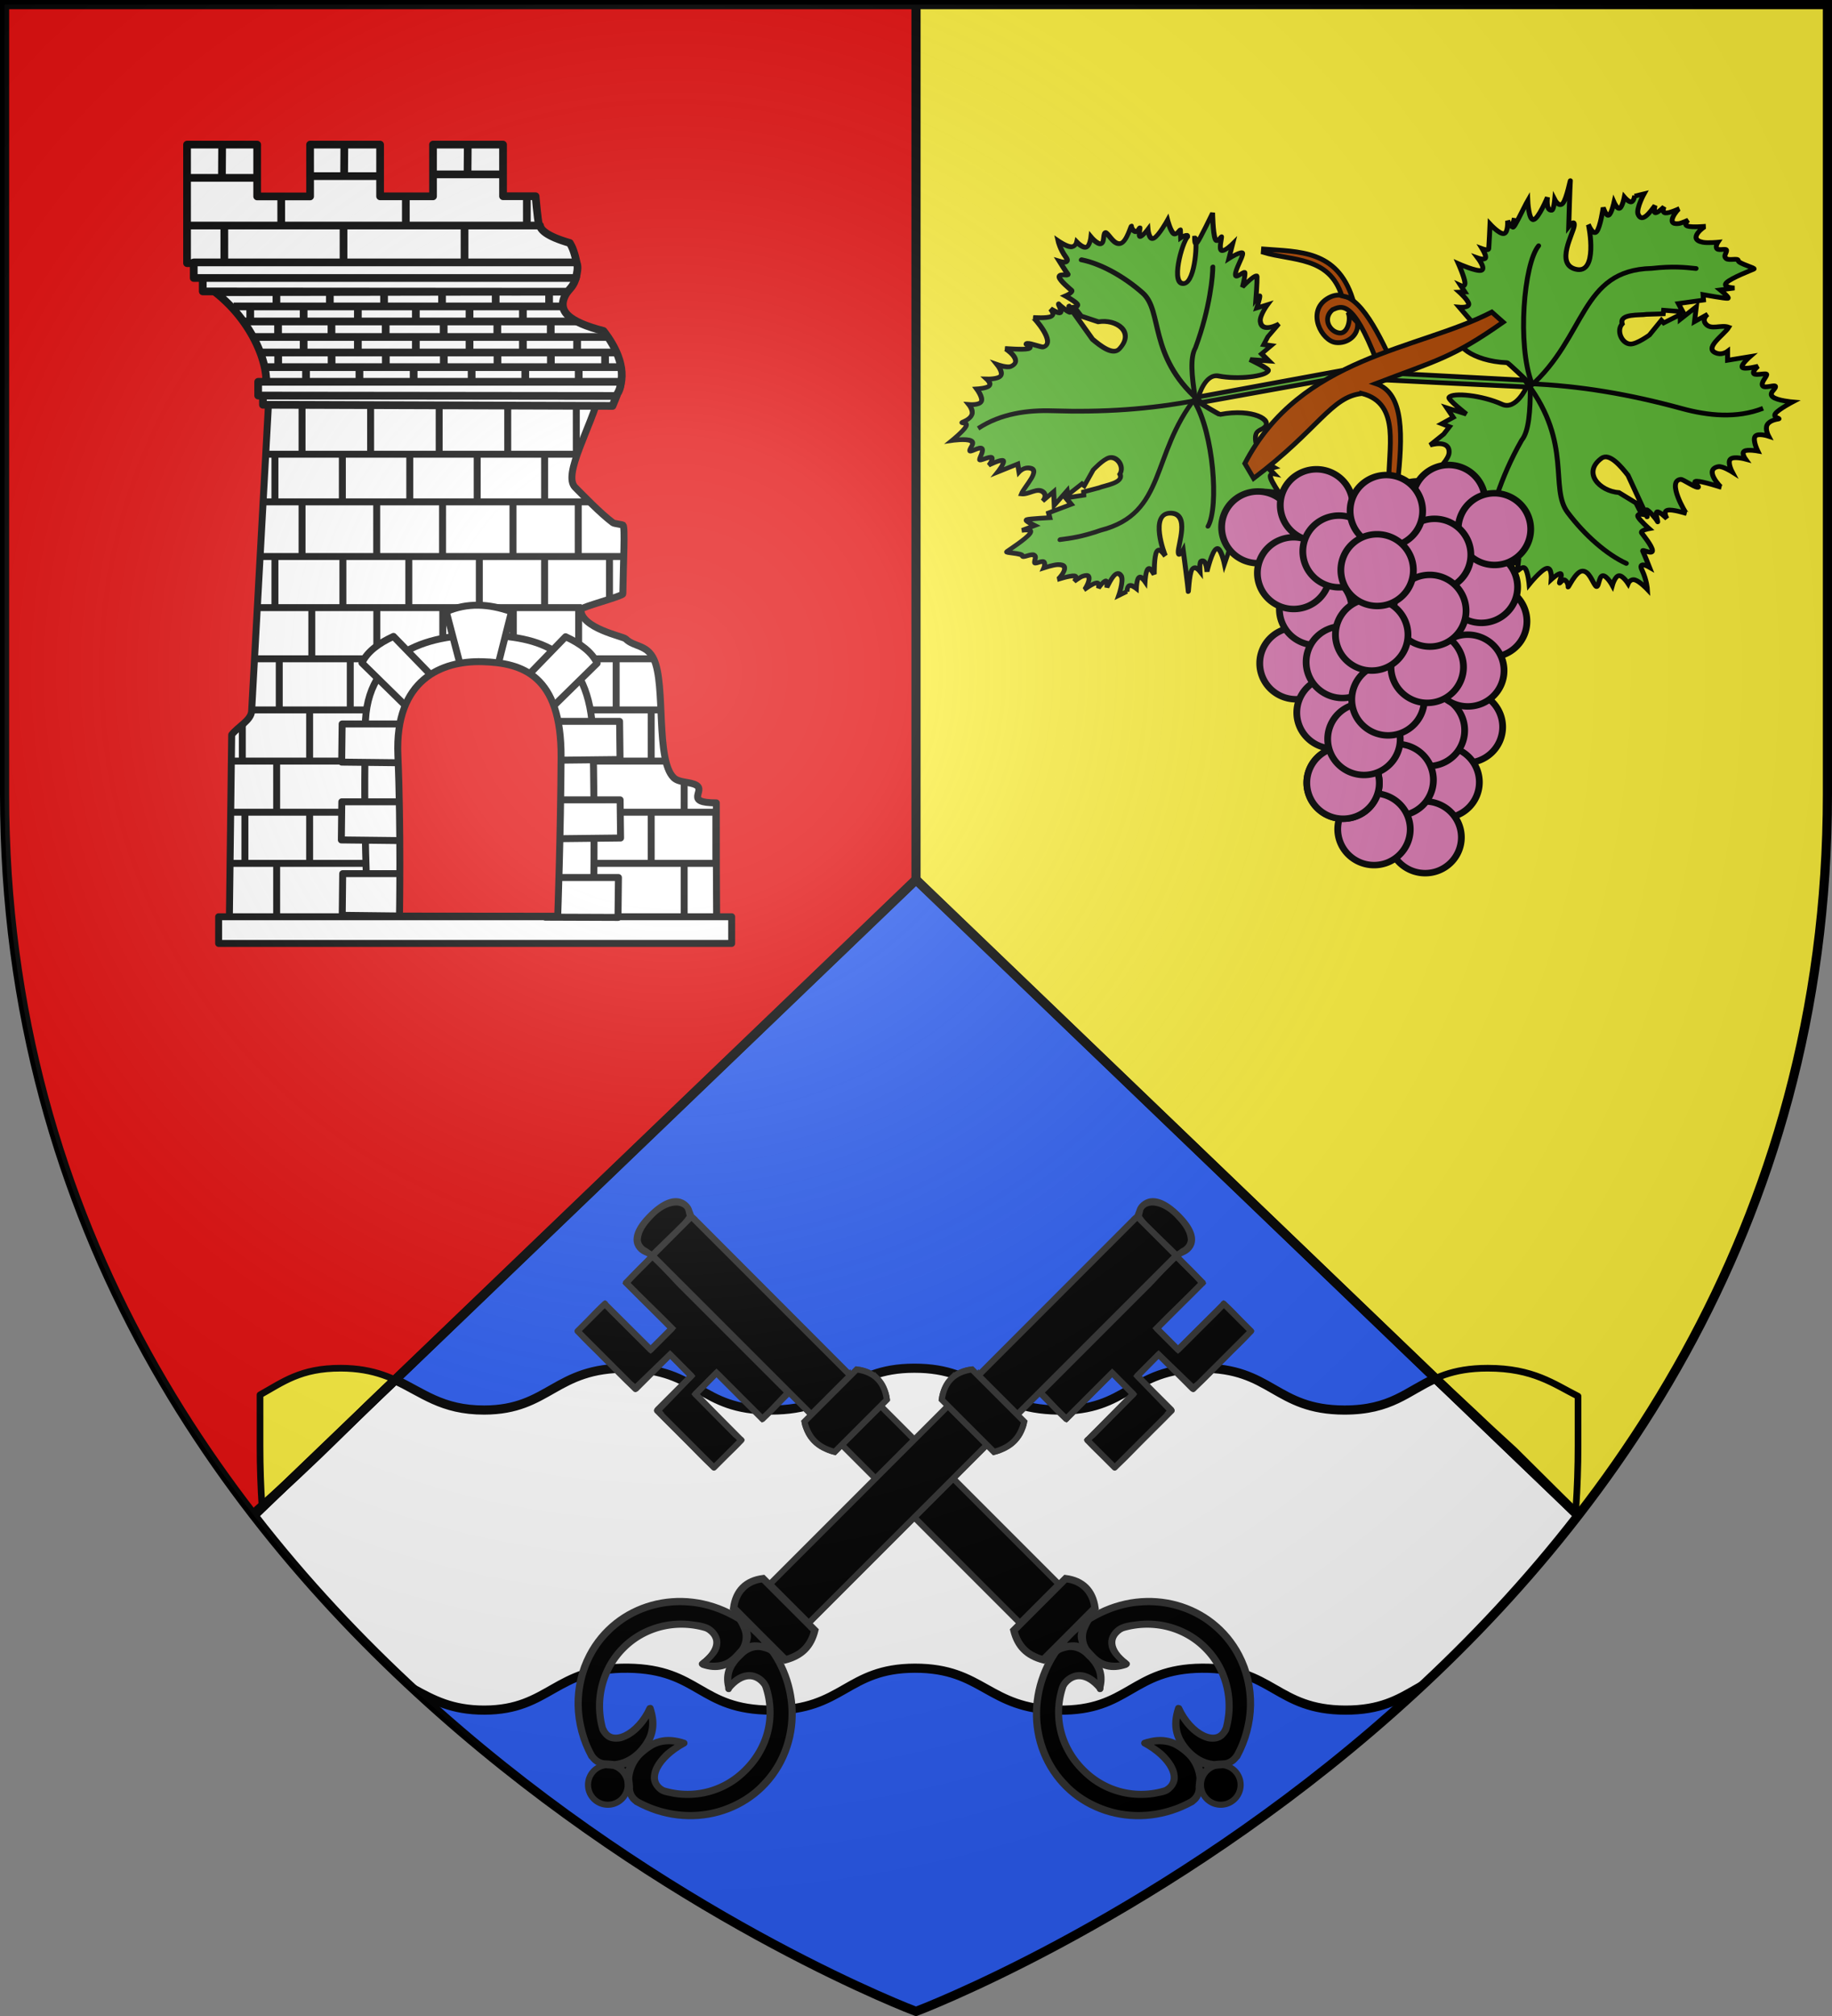
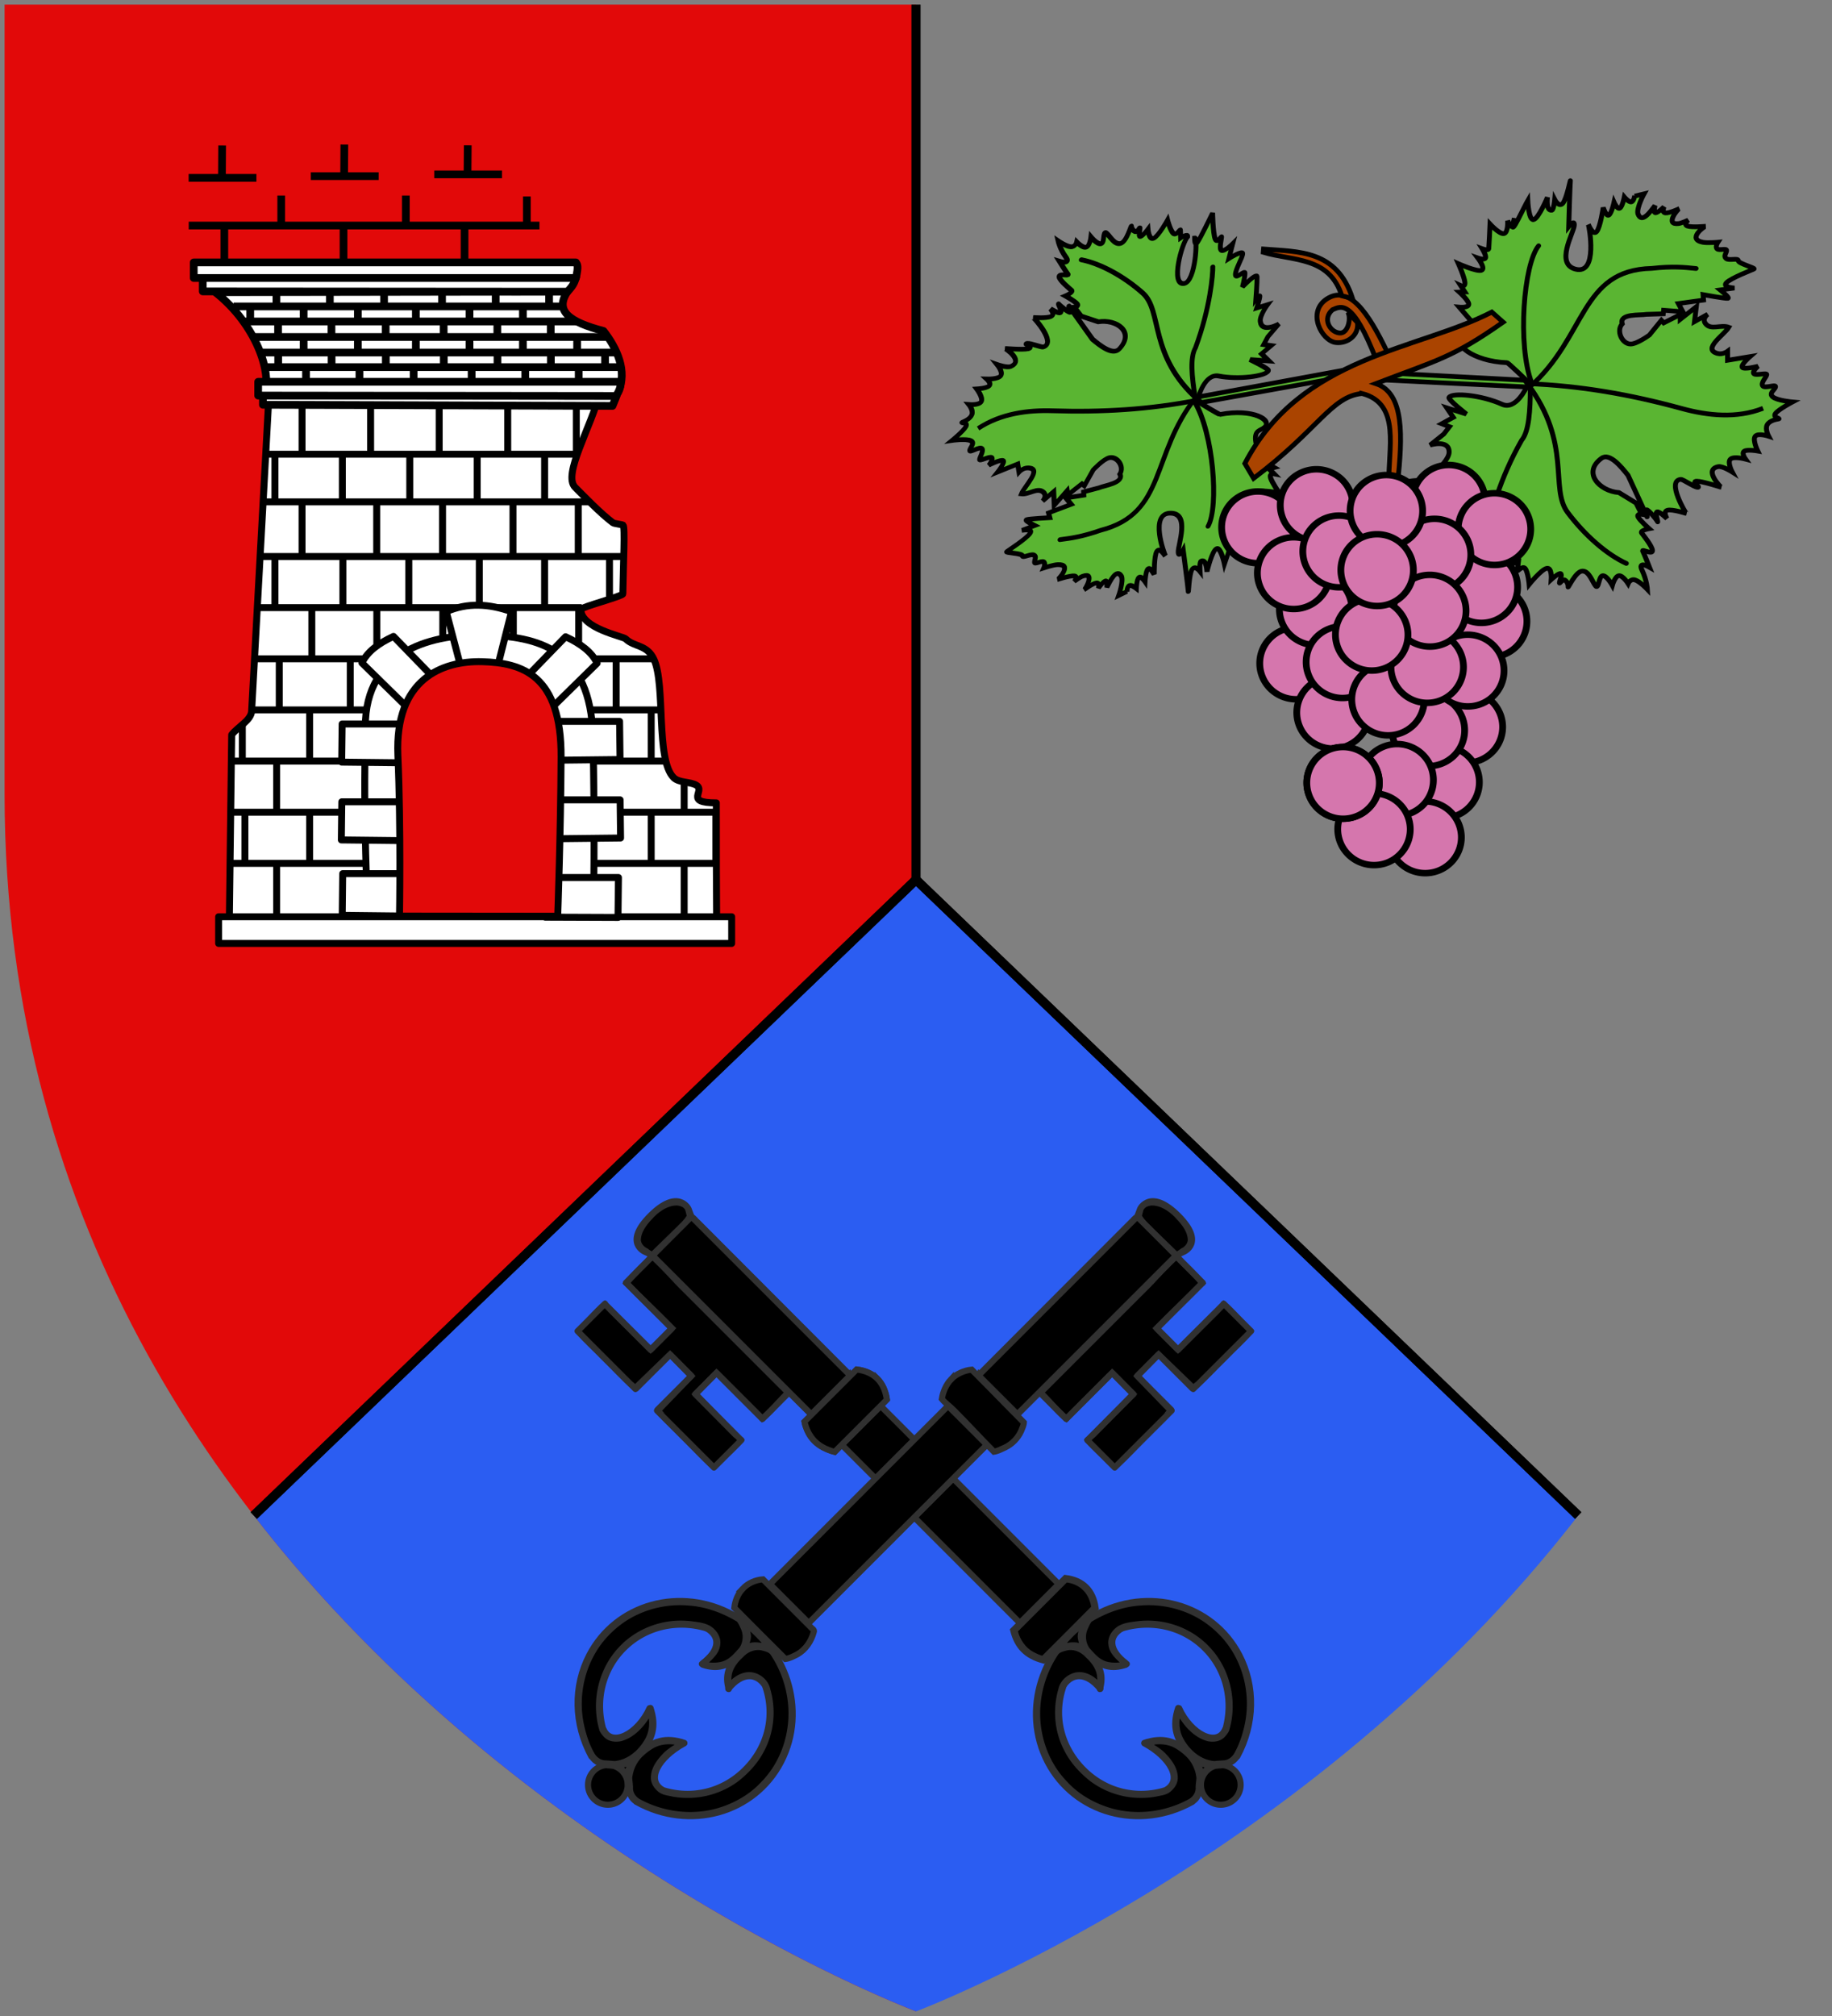
<svg xmlns="http://www.w3.org/2000/svg" xmlns:xlink="http://www.w3.org/1999/xlink" version="1.0" height="660" width="600">
  <rect width="100%" height="100%" fill="#808080" stroke="none" />
  <defs>
    <clipPath id="d" clipPathUnits="userSpaceOnUse">
      <use transform="translate(305.893 76.016)" xlink:href="#a" style="fill:none;stroke:#000;stroke-width:3" width="600" height="660" />
    </clipPath>
    <clipPath id="b" clipPathUnits="userSpaceOnUse">
      <use transform="translate(305.893 76.016)" xlink:href="#a" style="fill:none;stroke:#000;stroke-width:3" width="600" height="660" />
    </clipPath>
    <clipPath id="c" clipPathUnits="userSpaceOnUse">
      <path clip-path="url(#b)" style="display:inline;fill:#fcef3c;fill-opacity:1;fill-rule:evenodd;stroke:#000;stroke-width:2.184;stroke-linecap:butt;stroke-linejoin:miter;stroke-miterlimit:4;stroke-opacity:1" d="M117.534 223.942c-13.245-.052-19.109 4.646-26.482 8.72v16.728c0 27.502 3.712 52.82 10.168 76.045 4.24-1.952 9.24-3.309 16.36-3.281 22.273.086 25.614 13.782 46.998 13.722 21.384-.06 23.127-14.008 46.976-13.722 23.472.282 23.409 13.71 46.998 13.722 23.59.013 24.586-13.695 46.999-13.722 22.412-.027 23.788 13.341 46.998 13.722 23.211.381 23.886-13.531 47.022-13.722 23.142-.191 24.251 13.684 46.953 13.722 22.701.038 23.434-13.722 47.021-13.722 8.31 0 14.011 1.692 18.822 3.878 6.56-23.39 10.349-48.903 10.349-76.642v-16.27c-7.956-4.023-14.708-9.178-29.578-9.178-23.562 0-24.297 13.737-46.976 13.699-22.678-.038-23.789-13.89-46.908-13.7-23.111.192-23.766 14.08-46.953 13.7-23.187-.38-24.586-13.726-46.976-13.7-22.39.028-23.388 13.713-46.953 13.7-23.566-.013-23.505-13.418-46.954-13.7-23.824-.285-25.546 13.64-46.908 13.7-21.362.06-24.725-13.613-46.976-13.7z" transform="translate(-5.893 223.984)" />
    </clipPath>
    <radialGradient r="405" cy="-80" cx="-80" gradientUnits="userSpaceOnUse" id="e">
      <stop offset="0" style="stop-color:#fff;stop-opacity:.31" />
      <stop offset=".19" style="stop-color:#fff;stop-opacity:.25" />
      <stop offset=".6" style="stop-color:#6b6b6b;stop-opacity:.125" />
      <stop offset="1" style="stop-color:#000;stop-opacity:.125" />
    </radialGradient>
-     <path d="M-298.5-298.5h597V-40C298.5 246.31 0 358.5 0 358.5S-298.5 246.31-298.5-40v-258.5z" id="a" />
  </defs>
  <g transform="translate(300 300)">
    <use height="660" width="600" style="fill:#fcef3c" xlink:href="#a" />
    <path d="M-298.5-298.5H0v657S-298.5 246.31-298.5-40z" style="fill:#e20909" />
    <path transform="translate(-300 -300)" d="M300 288 83.125 496.156C171.503 610.228 300 658.5 300 658.5s128.497-48.272 216.875-162.344z" style="fill:#2b5df2" />
    <path clip-path="url(#c)" transform="translate(-300 -300)" d="M83.125 496.156 300 288l216.875 208.156" style="opacity:1;fill:#2b5df2;fill-opacity:1;fill-rule:nonzero;stroke:#000;stroke-width:3;stroke-linecap:butt;stroke-linejoin:round;stroke-miterlimit:4;stroke-dasharray:none;stroke-dashoffset:0;stroke-opacity:1" />
    <path transform="translate(-300 -300)" d="M300 288V1.5" style="opacity:1;fill:#e20909;fill-opacity:1;fill-rule:nonzero;stroke:#000;stroke-width:3;stroke-linecap:butt;stroke-linejoin:round;stroke-miterlimit:4;stroke-dasharray:none;stroke-dashoffset:0;stroke-opacity:1" />
    <g style="stroke:#000;stroke-opacity:1">
      <g style="display:inline;stroke:#000;stroke-opacity:1">
        <g style="stroke:#000;stroke-opacity:1">
          <path style="display:inline;fill:#fff;fill-opacity:1;fill-rule:evenodd;stroke:#000;stroke-width:2.274;stroke-linecap:butt;stroke-linejoin:round;stroke-miterlimit:4;stroke-dasharray:none;stroke-opacity:1" d="m365.47 79.31-.468.841s.063.404.14.982l.047.42-5.625 102.499c-.169 3.08-4.497 5.104-6.536 7.766l-.84 66.561 159.845-.004c-.316-.949-.277-44.261-.277-44.261-10.747-.001-3.407-3.927-6.563-5.796-1.984-1.176-5.68-.726-7.432-2.478-5.93-5.93-2.554-30.331-6.449-38.727-2.276-4.906-6.514-3.964-9.256-6.706-.814-.813-14.72-3.451-14.673-9.64.006-.732 13.743-4.329 13.754-5.074.153-10.255.772-21.799.077-22.493-.224-.224-2.9-.481-3.318-.795-4.148-3.11-9.522-8.726-12.387-11.592-4.163-4.162 5.149-19.338 8.273-31.504H365.47Z" transform="translate(-577.15 -251.265)" />
          <path style="display:inline;fill:#fff;fill-opacity:1;fill-rule:evenodd;stroke:#000;stroke-width:2.526;stroke-linecap:butt;stroke-linejoin:round;stroke-miterlimit:4;stroke-dasharray:none;stroke-opacity:1" d="M347.66 46.925 463 46.737c-4.289 6.408.707 9.955 11.81 12.885 4.318 5.538 7.978 13.179 4.75 20.026l-115.868.361c2.64-6.249-2.444-22.423-16.032-33.084z" transform="translate(-577.15 -251.265)" />
          <path style="display:inline;overflow:visible;visibility:visible;fill:#fff;fill-opacity:1;fill-rule:evenodd;stroke:#000;stroke-width:2.526;stroke-linecap:butt;stroke-linejoin:round;stroke-miterlimit:4;stroke-dasharray:none;stroke-dashoffset:0;stroke-opacity:1;marker:none" d="m363.265 80.68 115.835.156-1.347 3.323-114.488-.375z" transform="translate(-577.15 -251.265)" />
          <path style="display:inline;overflow:visible;visibility:visible;fill:#fff;fill-opacity:1;fill-rule:evenodd;stroke:#000;stroke-width:2.526;stroke-linecap:butt;stroke-linejoin:round;stroke-miterlimit:4;stroke-dasharray:none;stroke-dashoffset:0;stroke-opacity:1;marker:none" d="M361.7 76.262H480.43c.06 1.329-.271 2.804-1.54 4.63l-117.188-.125v-4.505zM343.56 41.903h122.295c-.734 2.805-1.822 3.602-2.83 4.856l-119.464-.088z" transform="translate(-577.15 -251.265)" />
-           <path style="fill:#fff;fill-opacity:1;stroke:#000;stroke-width:2.526;stroke-linecap:butt;stroke-linejoin:round;stroke-miterlimit:4;stroke-dasharray:none;stroke-opacity:1" d="m466.059 37.51-127.646-.089v-38.81h22.966v16.962h17.33V-1.39h22.93v16.93h17.332v-16.93h22.93V15.51l10.658-.005c.41 4.508 1.05 11.132 1.459 9.588.17 1.236 1.74 3.402 9.761 5.724.76 1.226 1.52 2.99 2.28 6.693z" transform="translate(-577.15 -251.265)" />
          <path style="display:inline;overflow:visible;visibility:visible;fill:#fff;fill-opacity:1;fill-rule:evenodd;stroke:#000;stroke-width:2.526;stroke-linecap:butt;stroke-linejoin:round;stroke-miterlimit:4;stroke-dasharray:none;stroke-dashoffset:0;stroke-opacity:1;marker:none" d="M340.607 37.175h125.155c.422.673.967 1.05 0 5.101H340.607Z" transform="translate(-577.15 -251.265)" />
          <path style="display:inline;fill:#fff;fill-opacity:1;fill-rule:evenodd;stroke:#000;stroke-width:2.274;stroke-linecap:butt;stroke-linejoin:round;stroke-miterlimit:4;stroke-opacity:1" d="M348.755 251.387h168.026v8.74H348.755Z" transform="translate(-577.15 -251.265)" />
          <path style="fill:#fff;fill-opacity:1;fill-rule:evenodd;stroke:#000;stroke-width:2.526;stroke-linecap:butt;stroke-linejoin:round;stroke-miterlimit:4;stroke-dasharray:none;stroke-opacity:1" d="M338.961 25.108h114.866" transform="translate(-577.15 -251.265)" />
          <path style="display:inline;fill:#fff;fill-opacity:1;fill-rule:evenodd;stroke:#000;stroke-width:2.526;stroke-linecap:butt;stroke-linejoin:round;stroke-miterlimit:4;stroke-dasharray:none;stroke-opacity:1" d="M338.932 9.495h22.195M349.899-1.114l-.068 10.83M378.946 8.935h22.217M389.924-1.41l-.068 10.56M419.375 8.347h22.195M430.345-1.163l-.074 9.734M449.7 15.574v9.6M369.257 15.287v9.6M410.067 15.287v9.6M350.618 25.501v11.846M389.662 25.07v11.846M429.295 25.07v11.846M359.104 51.647v4.41M376.598 51.487v4.41M394.355 51.487v4.41M413.344 51.594v4.41M430.925 51.487v4.41M367.684 46.847v4.41M385.178 46.686v4.41M402.936 46.686v4.41M421.924 46.793v4.41M353.65 51.585h108.256M448.408 51.571v4.41M439.494 46.93v4.41M456.988 46.77v4.41M356.742 56.51h109.165M368.22 56.78v4.409M385.713 56.619v4.41M403.47 56.619v4.41M422.46 56.726v4.41M440.03 56.863v4.41M457.523 56.703v4.41M360.6 61.584h115.463M376.598 61.657v4.41M394.355 61.657v4.41M413.344 61.764v4.41M430.925 61.657v4.41M448.408 61.741v4.41M466.165 61.741v4.41M362.801 66.68h116.186M368.26 66.592v4.41M385.754 66.432v4.409M403.512 66.432v4.409M422.5 66.538v4.41M440.082 66.432v4.409M457.564 66.516v4.41M475.322 66.516v4.41M363.348 71.455H480.68M377.376 71.723v4.41M394.87 71.563v4.41M412.627 71.563v4.41M431.616 71.67v4.41M449.186 71.808v4.409M466.68 71.647v4.41" transform="translate(-577.15 -251.265)" />
          <path style="display:inline;fill:#fff;fill-opacity:1;fill-rule:evenodd;stroke:#000;stroke-width:2.274;stroke-linecap:butt;stroke-linejoin:round;stroke-miterlimit:4;stroke-dasharray:none;stroke-opacity:1" d="M389.274 99.265v15.966M411.354 99.265v15.966M433.435 99.652v15.966M455.515 99.265v15.966M398.532 83.257v16.388M420.986 83.257v16.388M443.44 83.655v16.387M364.556 99.967H465.87M465.895 84.166v16.387M363.595 115.563h106.686M400.523 115.665v17.757M422.091 115.665v17.757M445.155 116.095v17.757M466.532 115.414v17.928M362.477 133.454H481.75M389.45 133.075v16.582M411.041 133.075v16.582M434.13 133.477v16.581M455.507 133.075v16.582M476.764 133.391v13.726M379.273 150.392v16.38M400.56 149.797v16.38M422.168 149.797v16.38M445.273 150.194v16.38M466.667 149.797v16.38M361.912 150.197h105.732M391.865 166.548v16.638M412.96 165.954v17.97M457.605 166.39v17.969M478.952 166.89v16.638M360.942 166.94h130.864M359.204 183.684h134.351M353.347 200.427H495.51M353.351 217.17h158.467M352.835 233.913h158.868M378.558 183.69v16.638M378.558 216.568v16.638M356.513 187.98v12.754M368.61 167.185V183.5M367.76 200.332v16.638M367.76 234.834v16.637M357.362 216.786v17.97M490.424 183.356v16.638M490.424 216.764V233.4M501.222 207.11v9.526M501.222 234.5v16.638M511.62 216.453v17.969" transform="translate(-577.15 -251.265)" />
          <path d="M424.05 203.963c.052 2.799.07 4.919-1.84 9.008-1.024 2.193-.361 4.443-1.52 6.351" style="fill:#fff;fill-opacity:1;fill-rule:evenodd;stroke:#000;stroke-width:2.274;stroke-linecap:butt;stroke-linejoin:round;stroke-miterlimit:4;stroke-dasharray:none;stroke-opacity:1" transform="translate(-577.15 -251.265)" />
          <path d="M397.596 250.017s-1.593-32.779-.727-58.358c-1.489-26.48 20.218-32.836 38.442-32.472 18.225.364 35.263 4.572 36.013 33.084.737 28.018.185 58.97.185 58.97z" style="fill:#fff;fill-opacity:1;fill-rule:evenodd;stroke:#000;stroke-width:2.274;stroke-linecap:butt;stroke-linejoin:round;stroke-miterlimit:4;stroke-dasharray:none;stroke-opacity:1" transform="translate(-577.15 -251.265)" />
          <path d="m444.667 151.518-4.573 18.074-12.006.11-4.788-18.184c6.87-3.02 14.026-2.621 21.367 0zM389.204 188.28h21.979l.615 12.743-22.744-.255.15-12.49zM389.09 213.757h21.98l.615 12.743-22.743-.255.149-12.49zM389.384 237.283h21.98l.614 13.897-22.743-.256.15-13.642zM479.699 238.55h-23.313l-.615 12.972 23.78.09.148-13.066zM480.246 213.124h-21.979l-.615 12.743 22.744-.255-.15-12.49zM480.075 187.428h-21.98l-.614 12.743 22.743-.255-.15-12.49zM462.388 159.716l-13.85 14.267c2.84-1.225 9.757 5.145 8.834 9.473l15.349-15.063c-1.72-3.646-5.43-6.422-10.333-8.677zM406.023 159.612l13.849 14.267c-2.838-1.225-9.757 5.146-8.833 9.473l-15.35-15.063c1.721-3.646 5.431-6.422 10.334-8.677z" style="fill:#fff;fill-opacity:1;fill-rule:evenodd;stroke:#000;stroke-width:2.274;stroke-linecap:butt;stroke-linejoin:round;stroke-miterlimit:4;stroke-dasharray:none;stroke-opacity:1" transform="translate(-577.15 -251.265)" />
          <path d="M407.987 251.171s.502-28.867-.522-52.598c-1.07-25.02 14.514-31.026 27.597-30.682 13.083.344 25.992 4.311 25.853 31.26-.13 25.16-1.108 52.07-1.108 52.07l-51.82-.05z" style="fill:#e20909;fill-opacity:1;fill-rule:evenodd;stroke:#000;stroke-width:2.274;stroke-linecap:butt;stroke-linejoin:round;stroke-miterlimit:4;stroke-dasharray:none;stroke-opacity:1" transform="translate(-577.15 -251.265)" />
          <path style="display:inline;fill:#fff;fill-opacity:1;fill-rule:evenodd;stroke:#000;stroke-width:2.274;stroke-linecap:butt;stroke-linejoin:round;stroke-miterlimit:4;stroke-dasharray:none;stroke-opacity:1" d="M376.077 83.486v16.387M367.194 99.631v16.388M376.077 116.547v16.388M367.194 134.118v16.387" transform="translate(-577.15 -251.265)" />
        </g>
      </g>
    </g>
    <g style="display:inline">
      <g style="stroke:#000;stroke-width:1.451;stroke-miterlimit:4;stroke-dasharray:none;stroke-opacity:1">
        <path style="display:inline;fill:#5ab532;fill-opacity:1;fill-rule:evenodd;stroke:#000;stroke-width:1.451;stroke-linecap:butt;stroke-linejoin:miter;stroke-miterlimit:4;stroke-dasharray:none;stroke-opacity:1" d="m821.35 472.914-1.106-43.995s-4.95 5.947-4.937 6.28c.414 10.392-4.74 16.859-6.634 13.773-.93-1.191-.184-3.244-4.278-2.811l-4.975 4.992s.046-2.8-1.106-2.68c-1.152.117-3.502 3.153-3.502 3.153l-.184-1.577-1.843 1.42s.553-1.46-1.105-1.105c-1.659.355-5.529 2.523-5.529 2.523s2.027-5.558 1.474-6.938c-.553-1.38-3.685 1.42-3.685 1.42s.552-1.972-.185-2.208c-.737-.237-2.764 1.261-2.764 1.261s.553-1.892-.184-1.892c-.737 0-7.556.473-7.556.473s2.949-3.154 2.58-4.415c-.369-1.262-4.054-.631-4.054-.631s1.889-.946 1.658-1.42c-.23-.472-2.58-.472-2.58-.472s6.082.946.369-1.104-6.082-2.208-6.082-2.208 6.082-.946 5.713-2.365c-.368-1.42-7.187-3.311-7.187-3.311s4.285.078 3.87-1.735c-.127-.554-3.317-.473-3.317-.473s2.442-1.537.921-2.523c-1.52-.986-8.108-1.42-7.002-1.42 1.105 0 14.005-1.103 14.005-1.103s-2.587-1.556-.368-1.577c2.37-.022 12.12 4.273 13.263-1.892 1.279-6.9-13.49-2.51-14-2.208 0 0 3.409-1.734 2.027-2.68-1.382-.947-7.556-1.104-7.556-1.104s2.672-1.144 2.211-1.893c-.46-.749-4.054-1.103-4.054-1.103s2.12-1.183 1.659-1.893c-.461-.71-3.502-.946-3.502-.946s1.475-1.458 1.29-2.207c-.184-.75-2.027-.789-2.027-.789h.184l-.921-2.68s4.391 1.745 6.234 1.115c3.16-1.517-1.026-3.618-2.917-4.742 0 0 2.396.315 2.212-.473-.185-.789-2.028-2.208-2.028-2.208s1.797.513 1.843-.63c.046-1.144-1.658-3.943-1.658-3.943.23.492 5.47 3.82 4.607-.315-.162-.776-1.29-2.68-1.29-2.68s1.474 1.34 1.843 0c.368-1.341-.369-5.362-.369-5.362.064.437 4.38 5.148 4.976.315.174-1.414-.369-4.415-.369-4.415s1.429.71 2.027 0c.6-.71-.552-2.838.369-2.838s1.705.788 2.396-.158c.69-.946-.553-3.47.368-3.627.922-.158 1.843-5.519 2.212-4.888.368.63 3.225 6.307 4.791 7.569 1.567 1.261 1.474-2.523 1.474-2.523l.922 4.1s2.211-3.154 2.396-2.523c.184.63-.553 7.41-.553 7.41l1.658-.314 1.659 7.253 2.396-1.577v5.677h1.105l.553 4.888c.505 1.757.298 8.14 3.502 6.803 2.211 1.582 6.157-.618 5.973-3.165-.137-1.895-3.21-5.215-3.21-5.215l-4.79-2.996.737-.788-2.949-4.573 1.474-.158-4.238-4.257h4.607l-2.58-3.627s1.498 1.643 2.948.315c1.982-1.813-.184-4.533.553-6.938 2.396 1.03 7.372 7.208 8.293 2.365.297-1.56-.921-2.838-.921-2.838l2.764-.315-1.659-6.465s2.81 2.562 3.502 1.892c.69-.67-.737-4.573-.737-4.573s1.797 1.656 2.395.946c.6-.71-.737-3.785 0-3.785.738 0 2.627 1.538 3.502.789.875-.75-.922-3.785 0-3.785.921 0 2.073 1.853 3.133.474 1.06-1.38 1.105-5.993 1.105-5.993s2.488 3.706 3.87 4.573c1.383.868 1.475-1.734 1.659-1.103.184.63.645 2.562 2.027 3.153 1.382.592 3.502-.788 3.502-.788s-.83 3.272.368 3.942c1.198.67 4.423-1.262 4.423-1.262s-.322 3.115.369 3.943c.69.828 2.395-.631 2.395-.631s-.69 3.548.369 4.415c1.06.867 3.87-.946 3.87-.946s-1.644 3.037-1.29 4.258c1.244 4.29 6.266-1.466 6.266-1.577 0 0-1.429 5.676-1.29 7.411.138 1.735 1.889-1.656 1.842-.473-.046 1.183-2.139 4.56-2.027 5.204.737 4.22 10.32-2.667 10.32-2.839 0 0-1.06 4.297-.553 5.677s2.58-.158 2.58-.158-2.119 2.484-1.842 3.154c.276.67 3.685-.946 2.948-.473-.737.473-2.902 2.602-3.317 3.47-.415.866 3.501-.947 1.659 0l-11.795 6.78c-2.483 2.295-6.585 6.232-4.607 8.368 4.849 5.235 10.132-.533 10.11-6.307l2.79-5.373 3.317-2.05s-.138 1.617.922.946c1.06-.67 3.317-3.626 3.317-3.626s.737 2.68 1.474 2.05c.737-.631 3.778-3.548 5.16-3.785 1.382-.237-.368 3.311.369 2.838.737-.473 4.791-2.523 4.791-2.523s-1.843 3.785 1.106 2.05c2.948-1.734 5.713-2.207 5.713-2.207s-2.258 2.483-2.58 3.942c-.323 1.458 1.29 1.892 1.29 1.892s-2.442 1.853-2.212 2.996c.23 1.143 3.133 1.577 3.133 1.577s-2.902 1.932-2.764 3.154c.138 1.222 4.423.63 3.317 1.734-1.106 1.104-4.469 2.405-4.239 4.416.23 2.01 5.898 3.626 5.16 3.626-.737 0-1.75.592-2.027 1.262-.276.67 1.659 1.42.922 1.42s-2.58-.632-2.765 0c-.184.63 2.028 2.522 2.028 2.522s-3.824.158-3.318 1.735c.507 1.576 5.345 4.573 5.345 4.573s-3.778.749-4.792 1.734c-1.013.986 1.475 2.208.737 2.208h-2.58s1.29 2.365 0 2.207c-1.796-1.925-15.23-6.109-15.342-1.718-.096 3.7 14.605 4.961 14.605 3.926 0 0-2.764-.158-1.658.788 1.105.947 9.03 5.204 9.03 5.204s-6.542-.158-8.662.473c-2.119.63.922 2.05.185 2.05-.738 0-3.732-1.025-4.423-.158-.691.868 1.658 3.627 1.658 3.627l-4.791-1.419s2.211 4.415.921 4.415c-1.29 0-4.975-2.641-6.634-2.523-1.659.118 1.29 2.996 0 2.996s-4.423-.946-4.423-.946 4.239 4.73 2.58 4.73c-1.658 0-7.371-.63-7.371-.63s1.474 1.261.737 1.261-3.686-1.103-3.686-1.103l.553 3.469s-3.166-2.663-5.16-2.523c-4.198.295-1.843 5.834-1.843 5.834l-3.686-3.627-2.395-1.419-.737 2.366-2.212-3.154-2.764 2.207 1.437-5.953s-4.04 6.011-4.696 5.683c-1.688-.845-1.435-9.678.863-15.814 1.62-4.321-5.897-6.622-5.897-6.622l1.29 44.783z" transform="matrix(-.125 1.059 -1.106 -.085 776.828 -1007.678)" />
        <g style="fill:none;stroke:#000;stroke-width:1.451;stroke-linecap:round;stroke-miterlimit:4;stroke-dasharray:none;stroke-opacity:1">
          <path style="fill:none;stroke:#000;stroke-width:1.451;stroke-linecap:round;stroke-linejoin:miter;stroke-miterlimit:4;stroke-dasharray:none;stroke-opacity:1" d="m823.5 359-.25-.5c3.823 7.39 3.537 16.009 2 23.75-3.095 15.594-4.637 30.587-4 46.25 17.365-15.279 31.48-10.058 38.5-16.25 6.708-5.916 12.04-13.09 14.25-19" transform="matrix(-.125 1.059 -1.106 -.085 776.828 -1007.678)" />
          <path style="fill:none;stroke:#000;stroke-width:1.451;stroke-linecap:round;stroke-linejoin:miter;stroke-miterlimit:4;stroke-dasharray:none;stroke-opacity:1" d="M822.25 427.75C805.49 412.69 785.198 417.046 783 396c-1.205-6.077-1.095-9.523-1-13M821 427.25c-11.489 5.633-36.334 6.472-42.25 2.75M822.5 427.5c6.914-.748 13.286-1.135 16.25.75 12.541 5.21 23.661 6.477 26 6.5" transform="matrix(-.125 1.059 -1.106 -.085 776.828 -1007.678)" />
        </g>
      </g>
      <g style="stroke:#000;stroke-width:1.568;stroke-miterlimit:4;stroke-dasharray:none;stroke-opacity:1">
        <path d="m821.35 472.914-1.106-43.995s-4.95 5.947-4.937 6.28c.414 10.392-4.74 16.859-6.634 13.773-.93-1.191-.184-3.244-4.278-2.811l-4.975 4.992s.046-2.8-1.106-2.68c-1.152.117-3.502 3.153-3.502 3.153l-.184-1.577-1.843 1.42s.553-1.46-1.105-1.105c-1.659.355-5.529 2.523-5.529 2.523s2.027-5.558 1.474-6.938c-.553-1.38-3.685 1.42-3.685 1.42s.552-1.972-.185-2.208c-.737-.237-2.764 1.261-2.764 1.261s.553-1.892-.184-1.892c-.737 0-7.556.473-7.556.473s2.949-3.154 2.58-4.415c-.369-1.262-4.054-.631-4.054-.631s1.889-.946 1.658-1.42c-.23-.472-2.58-.472-2.58-.472s6.082.946.369-1.104-6.082-2.208-6.082-2.208 6.082-.946 5.713-2.365c-.368-1.42-7.187-3.311-7.187-3.311s4.285.078 3.87-1.735c-.127-.554-3.317-.473-3.317-.473s2.442-1.537.921-2.523c-1.52-.986-8.108-1.42-7.002-1.42 1.105 0 14.005-1.103 14.005-1.103s-2.587-1.556-.368-1.577c2.37-.022 12.12 4.273 13.263-1.892 1.279-6.9-13.49-2.51-14-2.208 0 0 3.409-1.734 2.027-2.68-1.382-.947-7.556-1.104-7.556-1.104s2.672-1.144 2.211-1.893c-.46-.749-4.054-1.103-4.054-1.103s2.12-1.183 1.659-1.893c-.461-.71-3.502-.946-3.502-.946s1.475-1.458 1.29-2.207c-.184-.75-2.027-.789-2.027-.789h.184l-.921-2.68s4.391 1.745 6.234 1.115c3.16-1.517-1.026-3.618-2.917-4.742 0 0 2.396.315 2.212-.473-.185-.789-2.028-2.208-2.028-2.208s1.797.513 1.843-.63c.046-1.144-1.658-3.943-1.658-3.943.23.492 5.47 3.82 4.607-.315-.162-.776-1.29-2.68-1.29-2.68s1.474 1.34 1.843 0c.368-1.341-.369-5.362-.369-5.362.064.437 4.38 5.148 4.976.315.174-1.414-.369-4.415-.369-4.415s1.429.71 2.027 0c.6-.71-.552-2.838.369-2.838s1.705.788 2.396-.158c.69-.946-.553-3.47.368-3.627.922-.158 1.843-5.519 2.212-4.888.368.63 3.225 6.307 4.791 7.569 1.567 1.261 1.474-2.523 1.474-2.523l.922 4.1s2.211-3.154 2.396-2.523c.184.63-.553 7.41-.553 7.41l1.658-.314 1.659 7.253 2.396-1.577v5.677h1.105l.553 4.888c.505 1.757.298 8.14 3.502 6.803 2.211 1.582 6.157-.618 5.973-3.165-.137-1.895-3.21-5.215-3.21-5.215l-4.79-2.996.737-.788-2.949-4.573 1.474-.158-4.238-4.257h4.607l-2.58-3.627s1.498 1.643 2.948.315c1.982-1.813-.184-4.533.553-6.938 2.396 1.03 7.372 7.208 8.293 2.365.297-1.56-.921-2.838-.921-2.838l2.764-.315-1.659-6.465s2.81 2.562 3.502 1.892c.69-.67-.737-4.573-.737-4.573s1.797 1.656 2.395.946c.6-.71-.737-3.785 0-3.785.738 0 2.627 1.538 3.502.789.875-.75-.922-3.785 0-3.785.921 0 2.073 1.853 3.133.474 1.06-1.38 1.105-5.993 1.105-5.993s2.488 3.706 3.87 4.573c1.383.868 1.475-1.734 1.659-1.103.184.63.645 2.562 2.027 3.153 1.382.592 3.502-.788 3.502-.788s-.83 3.272.368 3.942c1.198.67 4.423-1.262 4.423-1.262s-.322 3.115.369 3.943c.69.828 2.395-.631 2.395-.631s-.69 3.548.369 4.415c1.06.867 3.87-.946 3.87-.946s-1.644 3.037-1.29 4.258c1.244 4.29 6.266-1.466 6.266-1.577 0 0-1.429 5.676-1.29 7.411.138 1.735 1.889-1.656 1.842-.473-.046 1.183-2.139 4.56-2.027 5.204.737 4.22 10.32-2.667 10.32-2.839 0 0-1.06 4.297-.553 5.677s2.58-.158 2.58-.158-2.119 2.484-1.842 3.154c.276.67 3.685-.946 2.948-.473-.737.473-2.902 2.602-3.317 3.47-.415.866 3.501-.947 1.659 0l-11.795 6.78c-2.483 2.295-6.585 6.232-4.607 8.368 4.849 5.235 10.132-.533 10.11-6.307l2.79-5.373 3.317-2.05s-.138 1.617.922.946c1.06-.67 3.317-3.626 3.317-3.626s.737 2.68 1.474 2.05c.737-.631 3.778-3.548 5.16-3.785 1.382-.237-.368 3.311.369 2.838.737-.473 4.791-2.523 4.791-2.523s-1.843 3.785 1.106 2.05c2.948-1.734 5.713-2.207 5.713-2.207s-2.258 2.483-2.58 3.942c-.323 1.458 1.29 1.892 1.29 1.892s-2.442 1.853-2.212 2.996c.23 1.143 3.133 1.577 3.133 1.577s-2.902 1.932-2.764 3.154c.138 1.222 4.423.63 3.317 1.734-1.106 1.104-4.469 2.405-4.239 4.416.23 2.01 5.898 3.626 5.16 3.626-.737 0-1.75.592-2.027 1.262-.276.67 1.659 1.42.922 1.42s-2.58-.632-2.765 0c-.184.63 2.028 2.522 2.028 2.522s-3.824.158-3.318 1.735c.507 1.576 5.345 4.573 5.345 4.573s-3.778.749-4.792 1.734c-1.013.986 1.475 2.208.737 2.208h-2.58s1.29 2.365 0 2.207c-1.796-1.925-15.23-6.109-15.342-1.718-.096 3.7 14.605 4.961 14.605 3.926 0 0-2.764-.158-1.658.788 1.105.947 9.03 5.204 9.03 5.204s-6.542-.158-8.662.473c-2.119.63.922 2.05.185 2.05-.738 0-3.732-1.025-4.423-.158-.691.868 1.658 3.627 1.658 3.627l-4.791-1.419s2.211 4.415.921 4.415c-1.29 0-4.975-2.641-6.634-2.523-1.659.118 1.29 2.996 0 2.996s-4.423-.946-4.423-.946 4.239 4.73 2.58 4.73c-1.658 0-7.371-.63-7.371-.63s1.474 1.261.737 1.261-3.686-1.103-3.686-1.103l.553 3.469s-3.166-2.663-5.16-2.523c-4.198.295-1.843 5.834-1.843 5.834l-3.686-3.627-2.395-1.419-.737 2.366-2.212-3.154-2.764 2.207 1.437-5.953s-4.04 6.011-4.696 5.683c-1.688-.845-1.435-9.678.863-15.814 1.62-4.321-5.897-6.622-5.897-6.622l1.29 44.783z" style="display:inline;fill:#5ab532;fill-opacity:1;fill-rule:evenodd;stroke:#000;stroke-width:1.568;stroke-linecap:butt;stroke-linejoin:miter;stroke-miterlimit:4;stroke-dasharray:none;stroke-opacity:1" transform="matrix(-.039 -.978 1.029 -.161 -316.44 703.122)" />
        <g style="fill:none;stroke:#000;stroke-width:1.568;stroke-linecap:round;stroke-miterlimit:4;stroke-dasharray:none;stroke-opacity:1">
          <path d="m823.5 359-.25-.5c3.823 7.39 3.537 16.009 2 23.75-3.095 15.594-4.637 30.587-4 46.25 17.365-15.279 31.48-10.058 38.5-16.25 6.708-5.916 12.04-13.09 14.25-19" style="fill:none;stroke:#000;stroke-width:1.568;stroke-linecap:round;stroke-linejoin:miter;stroke-miterlimit:4;stroke-dasharray:none;stroke-opacity:1" transform="matrix(-.039 -.978 1.029 -.161 -316.44 703.122)" />
          <path d="M822.25 427.75C805.49 412.69 785.198 417.046 783 396c-1.205-6.077-1.095-9.523-1-13M821 427.25c-11.489 5.633-36.334 6.472-42.25 2.75M822.5 427.5c6.914-.748 13.286-1.135 16.25.75 12.541 5.21 23.661 6.477 26 6.5" style="fill:none;stroke:#000;stroke-width:1.568;stroke-linecap:round;stroke-linejoin:miter;stroke-miterlimit:4;stroke-dasharray:none;stroke-opacity:1" transform="matrix(-.039 -.978 1.029 -.161 -316.44 703.122)" />
        </g>
      </g>
      <path d="M307.206 335.252c-9.97-20.954-19.998-35.102-31.406-27.666-10.553 6.879-2.604 21.781 4.689 22.628 6.101.708 12.155-3.912 11.217-10.398l-5.168-5.504c2.093 2.294.614 11.53-4.234 10.942-5.018-.605-8.858-7.485-3.554-12.061 4.483-1.88 10.433-5.828 22.887 26.407z" style="fill:#a40;fill-opacity:1;stroke:#000;stroke-width:2.5;stroke-miterlimit:4;stroke-dasharray:none;stroke-opacity:1" transform="matrix(.631 0 0 .631 -39.491 -396.218)" />
      <path style="fill:#a40;fill-opacity:1;fill-rule:evenodd;stroke:#000;stroke-width:2.5;stroke-linecap:butt;stroke-linejoin:miter;stroke-miterlimit:4;stroke-dasharray:none;stroke-opacity:1" d="M294.046 356.638c-16.036 1.683-22.42 18.546-56.225 44.036l-4.557-7.729c29.1-55.87 89.98-58.808 128.187-78.54l5.87 5.222c-26.478 18.586-34.316 19.708-66.05 31.889 14.995 4.978 13.825 27.61 11.29 51.734l-4.485-.392c-.665-16.755 6.59-40.974-14.03-46.22z" transform="matrix(.631 0 0 .631 -39.491 -396.218)" />
      <path transform="rotate(4.995 5395.563 -3350.29) scale(.622 .593)" d="M783.942 599.635a19.092 19.799 0 0 1-12.265-24.938 19.092 19.799 0 0 1 24.042-12.73 19.092 19.799 0 0 1 12.285 24.928 19.092 19.799 0 0 1-24.03 12.75" style="fill:#d576ad;fill-opacity:1;fill-rule:evenodd;stroke:#000;stroke-width:3.573;stroke-linecap:round;stroke-linejoin:miter;stroke-miterlimit:4;stroke-dasharray:none;stroke-dashoffset:0;stroke-opacity:1" />
      <path transform="rotate(4.995 5522.376 -3390.996) scale(.622 .593)" d="M783.942 599.635a19.092 19.799 0 0 1-12.265-24.938 19.092 19.799 0 0 1 24.042-12.73 19.092 19.799 0 0 1 12.285 24.928 19.092 19.799 0 0 1-24.03 12.75" style="fill:#d576ad;fill-opacity:1;fill-rule:evenodd;stroke:#000;stroke-width:3.573;stroke-linecap:round;stroke-linejoin:miter;stroke-miterlimit:4;stroke-dasharray:none;stroke-dashoffset:0;stroke-opacity:1" />
      <path transform="rotate(4.995 5773.808 -3642.242) scale(.622 .593)" d="M783.942 599.635a19.092 19.799 0 0 1-12.265-24.938 19.092 19.799 0 0 1 24.042-12.73 19.092 19.799 0 0 1 12.285 24.928 19.092 19.799 0 0 1-24.03 12.75" style="fill:#d576ad;fill-opacity:1;fill-rule:evenodd;stroke:#000;stroke-width:3.573;stroke-linecap:round;stroke-linejoin:miter;stroke-miterlimit:4;stroke-dasharray:none;stroke-dashoffset:0;stroke-opacity:1" />
      <path style="fill:#d576ad;fill-opacity:1;fill-rule:evenodd;stroke:#000;stroke-width:3.573;stroke-linecap:round;stroke-linejoin:miter;stroke-miterlimit:4;stroke-dasharray:none;stroke-dashoffset:0;stroke-opacity:1" d="M783.942 599.635a19.092 19.799 0 0 1-12.265-24.938 19.092 19.799 0 0 1 24.042-12.73 19.092 19.799 0 0 1 12.285 24.928 19.092 19.799 0 0 1-24.03 12.75" transform="rotate(4.995 5709.692 -4239.592) scale(.622 .593)" />
      <path transform="rotate(4.995 5802.638 -4023.11) scale(.622 .593)" d="M783.942 599.635a19.092 19.799 0 0 1-12.265-24.938 19.092 19.799 0 0 1 24.042-12.73 19.092 19.799 0 0 1 12.285 24.928 19.092 19.799 0 0 1-24.03 12.75" style="fill:#d576ad;fill-opacity:1;fill-rule:evenodd;stroke:#000;stroke-width:3.573;stroke-linecap:round;stroke-linejoin:miter;stroke-miterlimit:4;stroke-dasharray:none;stroke-dashoffset:0;stroke-opacity:1" />
      <path transform="rotate(4.995 5840.425 -3527.259) scale(.622 .593)" d="M783.942 599.635a19.092 19.799 0 0 1-12.265-24.938 19.092 19.799 0 0 1 24.042-12.73 19.092 19.799 0 0 1 12.285 24.928 19.092 19.799 0 0 1-24.03 12.75" style="fill:#d576ad;fill-opacity:1;fill-rule:evenodd;stroke:#000;stroke-width:3.573;stroke-linecap:round;stroke-linejoin:miter;stroke-miterlimit:4;stroke-dasharray:none;stroke-dashoffset:0;stroke-opacity:1" />
      <path transform="rotate(4.995 5741.827 -3351.138) scale(.622 .593)" d="M783.942 599.635a19.092 19.799 0 0 1-12.265-24.938 19.092 19.799 0 0 1 24.042-12.73 19.092 19.799 0 0 1 12.285 24.928 19.092 19.799 0 0 1-24.03 12.75" style="fill:#d576ad;fill-opacity:1;fill-rule:evenodd;stroke:#000;stroke-width:3.573;stroke-linecap:round;stroke-linejoin:miter;stroke-miterlimit:4;stroke-dasharray:none;stroke-dashoffset:0;stroke-opacity:1" />
      <path transform="rotate(4.995 5205.347 -4074.268) scale(.622 .593)" d="M783.942 599.635a19.092 19.799 0 0 1-12.265-24.938 19.092 19.799 0 0 1 24.042-12.73 19.092 19.799 0 0 1 12.285 24.928 19.092 19.799 0 0 1-24.03 12.75" style="fill:#d576ad;fill-opacity:1;fill-rule:evenodd;stroke:#000;stroke-width:3.573;stroke-linecap:round;stroke-linejoin:miter;stroke-miterlimit:4;stroke-dasharray:none;stroke-dashoffset:0;stroke-opacity:1" />
      <path transform="rotate(4.995 5411.664 -4009.278) scale(.622 .593)" d="M783.942 599.635a19.092 19.799 0 0 1-12.265-24.938 19.092 19.799 0 0 1 24.042-12.73 19.092 19.799 0 0 1 12.285 24.928 19.092 19.799 0 0 1-24.03 12.75" style="fill:#d576ad;fill-opacity:1;fill-rule:evenodd;stroke:#000;stroke-width:3.573;stroke-linecap:round;stroke-linejoin:miter;stroke-miterlimit:4;stroke-dasharray:none;stroke-dashoffset:0;stroke-opacity:1" />
      <path transform="rotate(4.995 5543.671 -4097.838) scale(.622 .593)" d="M783.942 599.635a19.092 19.799 0 0 1-12.265-24.938 19.092 19.799 0 0 1 24.042-12.73 19.092 19.799 0 0 1 12.285 24.928 19.092 19.799 0 0 1-24.03 12.75" style="fill:#d576ad;fill-opacity:1;fill-rule:evenodd;stroke:#000;stroke-width:3.573;stroke-linecap:round;stroke-linejoin:miter;stroke-miterlimit:4;stroke-dasharray:none;stroke-dashoffset:0;stroke-opacity:1" />
      <path transform="rotate(4.995 5636.068 -3571.755) scale(.622 .593)" d="M783.942 599.635a19.092 19.799 0 0 1-12.265-24.938 19.092 19.799 0 0 1 24.042-12.73 19.092 19.799 0 0 1 12.285 24.928 19.092 19.799 0 0 1-24.03 12.75" style="fill:#d576ad;fill-opacity:1;fill-rule:evenodd;stroke:#000;stroke-width:3.573;stroke-linecap:round;stroke-linejoin:miter;stroke-miterlimit:4;stroke-dasharray:none;stroke-dashoffset:0;stroke-opacity:1" />
      <path transform="rotate(4.995 5632.543 -3930.84) scale(.622 .593)" d="M783.942 599.635a19.092 19.799 0 0 1-12.265-24.938 19.092 19.799 0 0 1 24.042-12.73 19.092 19.799 0 0 1 12.285 24.928 19.092 19.799 0 0 1-24.03 12.75" style="fill:#d576ad;fill-opacity:1;fill-rule:evenodd;stroke:#000;stroke-width:3.573;stroke-linecap:round;stroke-linejoin:miter;stroke-miterlimit:4;stroke-dasharray:none;stroke-dashoffset:0;stroke-opacity:1" />
      <path transform="rotate(4.995 5792.437 -3759.913) scale(.622 .593)" d="M783.942 599.635a19.092 19.799 0 0 1-12.265-24.938 19.092 19.799 0 0 1 24.042-12.73 19.092 19.799 0 0 1 12.285 24.928 19.092 19.799 0 0 1-24.03 12.75" style="fill:#d576ad;fill-opacity:1;fill-rule:evenodd;stroke:#000;stroke-width:3.573;stroke-linecap:round;stroke-linejoin:miter;stroke-miterlimit:4;stroke-dasharray:none;stroke-dashoffset:0;stroke-opacity:1" />
      <path transform="rotate(4.995 4994.87 -3424.156) scale(.622 .593)" d="M783.942 599.635a19.092 19.799 0 0 1-12.265-24.938 19.092 19.799 0 0 1 24.042-12.73 19.092 19.799 0 0 1 12.285 24.928 19.092 19.799 0 0 1-24.03 12.75" style="fill:#d576ad;fill-opacity:1;fill-rule:evenodd;stroke:#000;stroke-width:3.573;stroke-linecap:round;stroke-linejoin:miter;stroke-miterlimit:4;stroke-dasharray:none;stroke-dashoffset:0;stroke-opacity:1" />
      <path style="fill:#d576ad;fill-opacity:1;fill-rule:evenodd;stroke:#000;stroke-width:3.573;stroke-linecap:round;stroke-linejoin:miter;stroke-miterlimit:4;stroke-dasharray:none;stroke-dashoffset:0;stroke-opacity:1" d="M783.942 599.635a19.092 19.799 0 0 1-12.265-24.938 19.092 19.799 0 0 1 24.042-12.73 19.092 19.799 0 0 1 12.285 24.928 19.092 19.799 0 0 1-24.03 12.75" transform="rotate(4.995 4783.773 -3502.529) scale(.622 .593)" />
      <path transform="rotate(4.995 4976.215 -3566.181) scale(.622 .593)" d="M783.942 599.635a19.092 19.799 0 0 1-12.265-24.938 19.092 19.799 0 0 1 24.042-12.73 19.092 19.799 0 0 1 12.285 24.928 19.092 19.799 0 0 1-24.03 12.75" style="fill:#d576ad;fill-opacity:1;fill-rule:evenodd;stroke:#000;stroke-width:3.573;stroke-linecap:round;stroke-linejoin:miter;stroke-miterlimit:4;stroke-dasharray:none;stroke-dashoffset:0;stroke-opacity:1" />
      <path transform="rotate(4.995 5206.63 -3428.164) scale(.622 .593)" d="M783.942 599.635a19.092 19.799 0 0 1-12.265-24.938 19.092 19.799 0 0 1 24.042-12.73 19.092 19.799 0 0 1 12.285 24.928 19.092 19.799 0 0 1-24.03 12.75" style="fill:#d576ad;fill-opacity:1;fill-rule:evenodd;stroke:#000;stroke-width:3.573;stroke-linecap:round;stroke-linejoin:miter;stroke-miterlimit:4;stroke-dasharray:none;stroke-dashoffset:0;stroke-opacity:1" />
      <path transform="rotate(4.995 5026.478 -3927.09) scale(.622 .593)" d="M783.942 599.635a19.092 19.799 0 0 1-12.265-24.938 19.092 19.799 0 0 1 24.042-12.73 19.092 19.799 0 0 1 12.285 24.928 19.092 19.799 0 0 1-24.03 12.75" style="fill:#d576ad;fill-opacity:1;fill-rule:evenodd;stroke:#000;stroke-width:3.573;stroke-linecap:round;stroke-linejoin:miter;stroke-miterlimit:4;stroke-dasharray:none;stroke-dashoffset:0;stroke-opacity:1" />
      <path transform="rotate(4.995 5217.659 -3900.285) scale(.622 .593)" d="M783.942 599.635a19.092 19.799 0 0 1-12.265-24.938 19.092 19.799 0 0 1 24.042-12.73 19.092 19.799 0 0 1 12.285 24.928 19.092 19.799 0 0 1-24.03 12.75" style="fill:#d576ad;fill-opacity:1;fill-rule:evenodd;stroke:#000;stroke-width:3.573;stroke-linecap:round;stroke-linejoin:miter;stroke-miterlimit:4;stroke-dasharray:none;stroke-dashoffset:0;stroke-opacity:1" />
      <path transform="rotate(4.995 4573.914 -3561.02) scale(.622 .593)" d="M783.942 599.635a19.092 19.799 0 0 1-12.265-24.938 19.092 19.799 0 0 1 24.042-12.73 19.092 19.799 0 0 1 12.285 24.928 19.092 19.799 0 0 1-24.03 12.75" style="fill:#d576ad;fill-opacity:1;fill-rule:evenodd;stroke:#000;stroke-width:3.573;stroke-linecap:round;stroke-linejoin:miter;stroke-miterlimit:4;stroke-dasharray:none;stroke-dashoffset:0;stroke-opacity:1" />
      <path transform="rotate(4.995 4784.651 -3675.424) scale(.622 .593)" d="M783.942 599.635a19.092 19.799 0 0 1-12.265-24.938 19.092 19.799 0 0 1 24.042-12.73 19.092 19.799 0 0 1 12.285 24.928 19.092 19.799 0 0 1-24.03 12.75" style="fill:#d576ad;fill-opacity:1;fill-rule:evenodd;stroke:#000;stroke-width:3.573;stroke-linecap:round;stroke-linejoin:miter;stroke-miterlimit:4;stroke-dasharray:none;stroke-dashoffset:0;stroke-opacity:1" />
      <path transform="rotate(4.995 4595.748 -3754.292) scale(.622 .593)" d="M783.942 599.635a19.092 19.799 0 0 1-12.265-24.938 19.092 19.799 0 0 1 24.042-12.73 19.092 19.799 0 0 1 12.285 24.928 19.092 19.799 0 0 1-24.03 12.75" style="fill:#d576ad;fill-opacity:1;fill-rule:evenodd;stroke:#000;stroke-width:3.573;stroke-linecap:round;stroke-linejoin:miter;stroke-miterlimit:4;stroke-dasharray:none;stroke-dashoffset:0;stroke-opacity:1" />
      <path transform="rotate(4.995 4764.673 -3878.024) scale(.622 .593)" d="M783.942 599.635a19.092 19.799 0 0 1-12.265-24.938 19.092 19.799 0 0 1 24.042-12.73 19.092 19.799 0 0 1 12.285 24.928 19.092 19.799 0 0 1-24.03 12.75" style="fill:#d576ad;fill-opacity:1;fill-rule:evenodd;stroke:#000;stroke-width:3.573;stroke-linecap:round;stroke-linejoin:miter;stroke-miterlimit:4;stroke-dasharray:none;stroke-dashoffset:0;stroke-opacity:1" />
      <path style="fill:#d576ad;fill-opacity:1;fill-rule:evenodd;stroke:#000;stroke-width:3.573;stroke-linecap:round;stroke-linejoin:miter;stroke-miterlimit:4;stroke-dasharray:none;stroke-dashoffset:0;stroke-opacity:1" d="M783.942 599.635a19.092 19.799 0 0 1-12.265-24.938 19.092 19.799 0 0 1 24.042-12.73 19.092 19.799 0 0 1 12.285 24.928 19.092 19.799 0 0 1-24.03 12.75" transform="rotate(4.995 4764.673 -3878.024) scale(.622 .593)" />
-       <path transform="rotate(4.995 4932.33 -3806.711) scale(.622 .593)" d="M783.942 599.635a19.092 19.799 0 0 1-12.265-24.938 19.092 19.799 0 0 1 24.042-12.73 19.092 19.799 0 0 1 12.285 24.928 19.092 19.799 0 0 1-24.03 12.75" style="fill:#d576ad;fill-opacity:1;fill-rule:evenodd;stroke:#000;stroke-width:3.573;stroke-linecap:round;stroke-linejoin:miter;stroke-miterlimit:4;stroke-dasharray:none;stroke-dashoffset:0;stroke-opacity:1" />
      <path transform="rotate(4.995 5084.863 -3722.81) scale(.622 .593)" d="M783.942 599.635a19.092 19.799 0 0 1-12.265-24.938 19.092 19.799 0 0 1 24.042-12.73 19.092 19.799 0 0 1 12.285 24.928 19.092 19.799 0 0 1-24.03 12.75" style="fill:#d576ad;fill-opacity:1;fill-rule:evenodd;stroke:#000;stroke-width:3.573;stroke-linecap:round;stroke-linejoin:miter;stroke-miterlimit:4;stroke-dasharray:none;stroke-dashoffset:0;stroke-opacity:1" />
      <path transform="rotate(4.995 5213.305 -3581.026) scale(.622 .593)" d="M783.942 599.635a19.092 19.799 0 0 1-12.265-24.938 19.092 19.799 0 0 1 24.042-12.73 19.092 19.799 0 0 1 12.285 24.928 19.092 19.799 0 0 1-24.03 12.75" style="fill:#d576ad;fill-opacity:1;fill-rule:evenodd;stroke:#000;stroke-width:3.573;stroke-linecap:round;stroke-linejoin:miter;stroke-miterlimit:4;stroke-dasharray:none;stroke-dashoffset:0;stroke-opacity:1" />
      <path transform="rotate(4.995 5424.881 -3580.52) scale(.622 .593)" d="M783.942 599.635a19.092 19.799 0 0 1-12.265-24.938 19.092 19.799 0 0 1 24.042-12.73 19.092 19.799 0 0 1 12.285 24.928 19.092 19.799 0 0 1-24.03 12.75" style="fill:#d576ad;fill-opacity:1;fill-rule:evenodd;stroke:#000;stroke-width:3.573;stroke-linecap:round;stroke-linejoin:miter;stroke-miterlimit:4;stroke-dasharray:none;stroke-dashoffset:0;stroke-opacity:1" />
      <path transform="rotate(4.995 5325.416 -3794.687) scale(.622 .593)" d="M783.942 599.635a19.092 19.799 0 0 1-12.265-24.938 19.092 19.799 0 0 1 24.042-12.73 19.092 19.799 0 0 1 12.285 24.928 19.092 19.799 0 0 1-24.03 12.75" style="fill:#d576ad;fill-opacity:1;fill-rule:evenodd;stroke:#000;stroke-width:3.573;stroke-linecap:round;stroke-linejoin:miter;stroke-miterlimit:4;stroke-dasharray:none;stroke-dashoffset:0;stroke-opacity:1" />
      <path transform="rotate(4.995 5568.687 -3784.98) scale(.622 .593)" d="M783.942 599.635a19.092 19.799 0 0 1-12.265-24.938 19.092 19.799 0 0 1 24.042-12.73 19.092 19.799 0 0 1 12.285 24.928 19.092 19.799 0 0 1-24.03 12.75" style="fill:#d576ad;fill-opacity:1;fill-rule:evenodd;stroke:#000;stroke-width:3.573;stroke-linecap:round;stroke-linejoin:miter;stroke-miterlimit:4;stroke-dasharray:none;stroke-dashoffset:0;stroke-opacity:1" />
      <path d="M289.183 307.365c-8.171-25.24-27.731-24.206-46.212-25.664l-.146 1.67c15.16 4.616 34.227 1.993 40.761 22.579z" style="fill:#a40;fill-opacity:1;stroke:#000;stroke-width:2.5;stroke-miterlimit:4;stroke-dasharray:none;stroke-opacity:1" transform="matrix(.631 0 0 .631 -39.491 -396.218)" />
    </g>
    <g style="display:inline">
      <path clip-path="url(#d)" style="fill:#fff;fill-opacity:1;fill-rule:evenodd;stroke:#000;stroke-width:3;stroke-linecap:butt;stroke-linejoin:miter;stroke-miterlimit:4;stroke-dasharray:none;stroke-opacity:1" d="m90.292 270.386-1.274 1.787c0 27.502 5.746 30.037 12.202 53.262 4.24-1.952 9.24-3.309 16.36-3.281 22.273.086 25.614 13.782 46.998 13.722 21.384-.06 23.127-14.008 46.976-13.722 23.472.282 23.409 13.71 46.998 13.722 23.59.013 24.586-13.695 46.999-13.722 22.412-.027 23.788 13.341 46.998 13.722 23.211.381 23.886-13.531 47.022-13.722 23.142-.191 24.251 13.684 46.953 13.722 22.701.038 23.434-13.722 47.021-13.722 8.31 0 14.011 1.692 18.822 3.878 6.56-23.39 10.401-26.12 10.401-53.86l-21.242-21.089c-16.43-15.061 0 0-25.548-23.785-9.153 4.065-14.443 10.369-29.816 10.343-22.678-.038-23.789-13.89-46.908-13.7-23.111.192-23.766 14.08-46.953 13.7-23.187-.38-24.586-13.726-46.976-13.7-22.39.028-23.388 13.713-46.953 13.7-23.566-.013-23.505-13.418-46.954-13.7-23.824-.285-25.546 13.64-46.908 13.7-13.986.039-20.257-5.809-29.164-9.875-13.283 12.245-24.564 24.714-45.054 42.62z" transform="translate(-305.893 -76.016)" />
-       <path style="fill:none;fill-opacity:1;fill-rule:nonzero;stroke:none;stroke-width:6.203;stroke-linecap:round;stroke-linejoin:round;stroke-miterlimit:4;stroke-dasharray:none;stroke-opacity:1" d="M0 0h600v660H0z" transform="translate(-305.893 -76.016)" />
    </g>
    <g style="display:inline;fill:#000;stroke:#313131;stroke-width:2;stroke-miterlimit:4;stroke-dasharray:none;stroke-opacity:1">
      <g style="fill:#000;stroke:#313131;stroke-width:2;stroke-miterlimit:4;stroke-dasharray:none;stroke-opacity:1">
        <g style="fill:#000;stroke:#313131;stroke-width:2;stroke-miterlimit:4;stroke-dasharray:none;stroke-opacity:1">
          <g style="fill:#000;stroke:#313131;stroke-width:2;stroke-miterlimit:4;stroke-dasharray:none;stroke-opacity:1">
            <path d="M53 107.083a6.5 6.5 0 1 1-13 0 6.5 6.5 0 0 1 13 0z" style="color:#000;display:inline;overflow:visible;visibility:visible;fill:#000;stroke:#313131;stroke-width:2;stroke-linecap:butt;stroke-linejoin:miter;stroke-miterlimit:4;stroke-dasharray:none;stroke-dashoffset:0;stroke-opacity:1;marker:none;enable-background:accumulate" transform="scale(-1 1) rotate(-45 187.304 372.333)" />
            <g style="fill:#000;stroke:#313131;stroke-width:2;stroke-miterlimit:4;stroke-dasharray:none;stroke-opacity:1">
              <path style="color:#000;display:inline;overflow:visible;visibility:visible;fill:#000;fill-opacity:1;fill-rule:nonzero;stroke:#313131;stroke-width:2;stroke-miterlimit:4;stroke-dasharray:none;stroke-opacity:1;marker:none;enable-background:accumulate" d="M53.155 105.316c.193 1.213.199 2.5-.047 3.697.25.385.713-.182 1.013-.273.906-.587 1.93-.951 2.89-1.409.313-.418-.427-.58-.69-.718-1.075-.355-2.021-1.018-3.057-1.41l-.07.072z" transform="scale(-1 1) rotate(-45 187.304 372.333)" />
              <g style="fill:#000;stroke:#313131;stroke-width:2.046;stroke-miterlimit:4;stroke-dasharray:none;stroke-opacity:1">
                <path d="M79.634 71.636c-10.766.166-21.245 5.614-27.645 14.242-2.288 3.14-4.217 6.614-5.328 10.344-.52 1.748-.266 3.763.992 5.14.74.796 1.486 1.578 2.16 2.419 3.795 3.147 9.202 3.548 13.824 2.297 2.926-.768 5.433-2.702 7.102-5.206.16-.362.813-.81.48-1.208-.867.078-1.707.503-2.593.593-3.69.716-7.764.714-11.13-1.129-1.357-.89-2.608-2.254-2.585-3.968.032-.696.095-1.428.332-2.082C60.038 84.57 69.5 79.046 79.278 78.799c8.705-.315 17.416 3.57 22.926 10.287 1.257 1.593 2.727 3.208 3.305 5.206.482 2-.013 4.364-1.778 5.575-1.812 1.4-4.119 1.288-6.34 1.227-.395.11-1.85-.43-1.917.125 1.23 2.116 3.663 4.434 6.03 5.195 2.15.77 4.482.517 6.72.437 2.547-.38 4.846-2.09 5.855-4.469.429-1.038.893-2.14.993-3.245-1.49-5.873-4.26-11.457-8.422-15.901-5.122-5.667-12.147-9.579-19.653-11.006a37.434 37.434 0 0 0-7.363-.594zM57.778 107.503a13.533 13.533 0 0 0-7.652 2.844c-.833.845-1.487 1.853-2.39 2.643-1.42 1.379-1.772 3.567-1.11 5.39 2.93 9.278 9.906 17.209 18.77 21.26 4.936 2.272 10.398 3.557 15.859 3.312 10.044-.115 19.859-4.914 26.308-12.578 3.82-4.525 6.53-10.038 7.664-15.851.079-1.367-.77-2.587-1.456-3.703-1.565-2.146-4.304-3.152-6.907-3.036-2.654-.112-5.426.217-7.66 1.747-.942.67-2.245 1.851-2.834 2.845.17.525 1.354-.125 1.783.002 2.675.033 5.682.993 6.988 3.504.964 1.854 1.003 4.215-.191 5.992-3.463 6.107-9.43 10.76-16.191 12.641-4.105 1.244-8.477 1.392-12.73.939-7.594-.997-14.706-5.106-19.173-11.326-.732-1.15-1.736-2.231-2.012-3.601-.25-1.626.064-3.436 1.387-4.543 2.2-1.955 5.303-2.292 8.13-2.34 2.166-.038 4.897.717 7.009 1.104.544-.214-.75-1.133-.896-1.424-1.801-2.597-4.46-4.66-7.606-5.309a21.168 21.168 0 0 0-5.09-.512z" style="color:#000;display:inline;overflow:visible;visibility:visible;fill:#000;fill-opacity:1;fill-rule:nonzero;stroke:#313131;stroke-width:2.046;stroke-miterlimit:4;stroke-dasharray:none;stroke-opacity:1;marker:none;enable-background:accumulate" transform="rotate(-135 151.637 76.512) scale(.956 -1)" />
                <path d="M115.478 100.992c-.726.768-1.23 2.898-1.966 3.695-.794 1.129-2.786 1.701-3.899 2.457-.161.559 1.443.586 1.778.824 1.626.724 3.095 3.146 3.997 4.655.28.446.475-1.137.413-1.502.232-2.908.302-5.88-.18-8.758-.047-.171.087-1.428-.143-1.371z" style="color:#000;display:inline;overflow:visible;visibility:visible;fill:#000;fill-opacity:1;fill-rule:nonzero;stroke:#313131;stroke-width:2.046;stroke-miterlimit:4;stroke-dasharray:none;stroke-opacity:1;marker:none;enable-background:accumulate" transform="rotate(-135 151.637 76.512) scale(.956 -1)" />
                <path style="color:#000;display:inline;overflow:visible;visibility:visible;fill:none;stroke:#313131;stroke-width:2.046;stroke-linecap:round;stroke-linejoin:round;stroke-miterlimit:4;stroke-dasharray:none;stroke-dashoffset:0;stroke-opacity:1;marker:none;enable-background:accumulate" d="M45.99 117.65c5.69 19.081 25.717 29.921 44.732 24.211 19.015-5.71 29.817-25.806 24.127-44.887-5.69-19.08-25.717-29.92-44.731-24.21-11.474 3.445-20.484 12.4-24.027 23.88" transform="rotate(-135 151.637 76.512) scale(.956 -1)" />
                <path d="M46.063 117.5c-1.225-3.388 4.057-9.865 11.374-10.375 7.508-.135 11.638 2.456 14.5 7.962" style="display:inline;fill:none;stroke:#313131;stroke-width:2.046;stroke-linecap:round;stroke-linejoin:miter;stroke-miterlimit:4;stroke-dasharray:none;stroke-opacity:1" transform="rotate(-135 151.637 76.512) scale(.956 -1)" />
                <path d="M46.187 96.747c-1.217 4.264 4.077 9.866 11.43 10.376 7.544.135 11.694-2.457 14.57-7.963M115.813 114.565c-.993-4.115-3.156-6.895-8.848-7.252-5.839-.094-9.051 1.717-11.277 5.566" style="display:inline;fill:none;stroke:#313131;stroke-width:2.046;stroke-linecap:round;stroke-linejoin:miter;stroke-miterlimit:4;stroke-dasharray:none;stroke-opacity:1" transform="rotate(-135 151.637 76.512) scale(.956 -1)" />
                <path d="M115.438 99.435c-.993 4.54-3.156 7.608-8.848 8.001-5.839.104-9.051-1.894-11.277-6.14" style="display:inline;fill:none;stroke:#313131;stroke-width:2.046;stroke-linecap:round;stroke-linejoin:miter;stroke-miterlimit:4;stroke-dasharray:none;stroke-opacity:1" transform="rotate(-135 151.637 76.512) scale(.956 -1)" />
                <path d="M105.342 120.417c-4.627 9.306-14.043 14.958-25.217 14.958-10.812 0-20.086-5.619-24.876-14.437m.2-27.583a28.409 28.409 0 0 1 24.676-14.23 28.406 28.406 0 0 1 24.92 14.665" style="color:#000;display:inline;overflow:visible;visibility:visible;fill:none;stroke:#313131;stroke-width:2.046;stroke-linecap:round;stroke-linejoin:miter;stroke-miterlimit:4;stroke-dasharray:none;stroke-dashoffset:0;stroke-opacity:1;marker:none;enable-background:accumulate" transform="rotate(-135 151.637 76.512) scale(.956 -1)" />
                <path d="M71.875 99c-9.096 3.284-18.653.323-16.25-5.75M55.25 120.75c-1.496-6.108 6.919-8.338 16.5-5.625M95.625 112.75c7.542-.718 10.556 2.904 9.75 7.5M95.25 100.875c7.792 1.078 11.25-2.12 9.75-7.25" style="fill:none;stroke:#313131;stroke-width:2.046;stroke-linecap:round;stroke-linejoin:miter;stroke-miterlimit:4;stroke-dasharray:none;stroke-opacity:1" transform="rotate(-135 151.637 76.512) scale(.956 -1)" />
              </g>
            </g>
          </g>
          <g style="fill:#000;stroke:#313131;stroke-width:2;stroke-miterlimit:4;stroke-dasharray:none;stroke-opacity:1">
            <g style="fill:#000;stroke:#313131;stroke-width:2;stroke-miterlimit:4;stroke-dasharray:none;stroke-opacity:1">
              <path style="color:#000;display:inline;overflow:visible;visibility:visible;fill:#000;fill-opacity:1;fill-rule:nonzero;stroke:#313131;stroke-width:2;stroke-miterlimit:4;stroke-dasharray:none;stroke-opacity:1;marker:none;enable-background:accumulate" d="M237.506 116.565c.125 3.814-.45 8.236-.012 11.92h21.166c-.062 3.487-.025 6.273-.087 9.76-6.993.053-14.086.113-21.08.176-.437 3.682.238 8.6.113 12.41 4.793.438 10.022-.037 14.944.088 3.592-.125 7.491.25 10.954-.187.053-5.216.211-10.431.277-15.646 3.43 0 6.461-.1 9.892-.1.066 5.215.224 10.63.277 15.846 4.74.436 9.917.064 14.787.187 3.754-.129 7.92.255 11.544-.187-.125-3.811.55-8.73.113-12.41-6.993-.064-14.086-.024-21.08-.078v-9.892c6.994-.054 13.987.187 20.98.123.437-3.681.162-8.4.287-12.21-4.796-.438-10.429.237-15.354.112h-47.333z" transform="scale(-1 1) rotate(-45 187.304 372.333)" />
-               <path style="color:#000;display:inline;overflow:visible;visibility:visible;fill:#000;fill-opacity:1;fill-rule:nonzero;stroke:#313131;stroke-width:2;stroke-miterlimit:4;stroke-dasharray:none;stroke-opacity:1;marker:none;enable-background:accumulate" d="M227.498 98.016c-.1 5.378-.476 11.25-.504 16.64-.328 1.03.208 1.665 1.004 1.54 23.75 0 48.577.076 72.327.076.427-.532-.237-2.03-.12-2.726 0-4.958.154-10.378.154-15.336-.533-.427-1.645-.07-2.341-.188-23.459 0-46.763.077-70.222.077l-.497-.022zM130.51 98.4c-.1 5.378-.015 10.79-.044 16.18-.328 1.03.286 1.587 1.082 1.462h81.25c.427-.533-.314-1.8-.197-2.496 0-4.958.077-10.3.077-15.26-.533-.426-1.568.315-2.265.198h-79.375l-.112.055z" transform="scale(-1 1) rotate(-45 187.304 372.333)" />
+               <path style="color:#000;display:inline;overflow:visible;visibility:visible;fill:#000;fill-opacity:1;fill-rule:nonzero;stroke:#313131;stroke-width:2;stroke-miterlimit:4;stroke-dasharray:none;stroke-opacity:1;marker:none;enable-background:accumulate" d="M227.498 98.016c-.1 5.378-.476 11.25-.504 16.64-.328 1.03.208 1.665 1.004 1.54 23.75 0 48.577.076 72.327.076.427-.532-.237-2.03-.12-2.726 0-4.958.154-10.378.154-15.336-.533-.427-1.645-.07-2.341-.188-23.459 0-46.763.077-70.222.077l-.497-.022zM130.51 98.4c-.1 5.378-.015 10.79-.044 16.18-.328 1.03.286 1.587 1.082 1.462h81.25c.427-.533-.314-1.8-.197-2.496 0-4.958.077-10.3.077-15.26-.533-.426-1.568.315-2.265.198l-.112.055z" transform="scale(-1 1) rotate(-45 187.304 372.333)" />
              <path style="color:#000;display:inline;overflow:visible;visibility:visible;fill:#000;stroke:#313131;stroke-width:2;stroke-linecap:butt;stroke-linejoin:miter;stroke-miterlimit:4;stroke-dasharray:none;stroke-dashoffset:0;stroke-opacity:1;marker:none;enable-background:accumulate" d="M130.5 98.125H213v18h-82.5z" transform="scale(-1 1) rotate(-45 187.304 372.333)" />
              <path style="color:#000;display:inline;overflow:visible;visibility:visible;fill:#000;fill-opacity:1;fill-rule:nonzero;stroke:#313131;stroke-width:2;stroke-miterlimit:4;stroke-dasharray:none;stroke-opacity:1;marker:none;enable-background:accumulate" d="M304.109 96.91c-1.126.023-2.014 1.014-3.04 1.398-.26 1.032-.417 2.209-.487 3.297.017 4.702.188 9.711.205 14.413.752.567 2.045.444 2.942.798 1.572.389 3.429-.002 4.382-1.402 1.9-2.426 2.065-5.7 2.13-8.625-.008-2.944-.684-6.213-2.805-8.438-.854-.85-2.145-1.5-3.327-1.44z" transform="scale(-1 1) rotate(-45 187.304 372.333)" />
              <path style="color:#000;display:inline;overflow:visible;visibility:visible;fill:#000;stroke:#313131;stroke-width:2;stroke-linecap:butt;stroke-linejoin:miter;stroke-miterlimit:4;stroke-dasharray:none;stroke-dashoffset:0;stroke-opacity:1;marker:none;enable-background:accumulate" d="M227.125 98.125h73.5v18h-73.5z" transform="scale(-1 1) rotate(-45 187.304 372.333)" />
              <path style="fill:none;stroke:#313131;stroke-width:2;stroke-linecap:butt;stroke-linejoin:miter;stroke-miterlimit:4;stroke-dasharray:none;stroke-opacity:1" d="m300.625 98.125 2.5-1.125c.05-.022 7.226-2.437 7.25 10.375.024 12.812-7.223 9.635-7.25 9.625l-2.375-.875" transform="scale(-1 1) rotate(-45 187.304 372.333)" />
              <path style="color:#000;display:inline;overflow:visible;visibility:visible;fill:#000;fill-opacity:1;fill-rule:nonzero;stroke:#313131;stroke-width:2;stroke-miterlimit:4;stroke-dasharray:none;stroke-opacity:1;marker:none;enable-background:accumulate" d="M219.76 92.668c-2.31.084-4.74 1.056-6.582 2.418-.184 1.722.205 3.833.152 5.585 0 6.154-.308 12.538-.308 18.692.957.707 2.428 1.182 3.563 1.597 2.436.858 5.2.826 7.581-.104.828-.351 1.916-.732 2.568-1.335 0-7.895.154-16.405.154-24.3-1.85-1.561-4.664-2.636-7.128-2.553z" transform="scale(-1 1) rotate(-45 187.304 372.333)" />
              <path style="color:#000;display:inline;overflow:visible;visibility:visible;fill:#000;stroke:#313131;stroke-width:2;stroke-linecap:butt;stroke-linejoin:miter;stroke-miterlimit:4;stroke-dasharray:none;stroke-dashoffset:0;stroke-opacity:1;marker:none;enable-background:accumulate" d="M213 95.241c4.748-3.598 9.462-3.505 14 0v24.187c-4.728 2.85-9.018 2.881-14 0zM116.375 95.164c4.748-3.599 9.462-3.505 14 0v24.186c-4.728 2.851-9.018 2.882-14 0z" transform="scale(-1 1) rotate(-45 187.304 372.333)" />
              <path style="color:#000;display:inline;overflow:visible;visibility:visible;fill:#000;fill-opacity:1;fill-rule:nonzero;stroke:#313131;stroke-width:2;stroke-miterlimit:4;stroke-dasharray:none;stroke-opacity:1;marker:none;enable-background:accumulate" d="M123.15 92.902c-2.334.06-4.584 1.035-6.374 2.465-.06 7.879-.009 15.786-.025 23.675 1.045.805 2.408 1.226 3.672 1.649 3.056.909 6.39.261 9.115-1.303.84-.272.319-1.337.463-1.986V95.429c-1.834-1.618-4.37-2.601-6.852-2.527z" transform="scale(-1 1) rotate(-45 187.304 372.333)" />
              <path style="fill:#000;stroke:#313131;stroke-width:2;stroke-linecap:round;stroke-linejoin:round;stroke-miterlimit:4;stroke-dasharray:none;stroke-opacity:1" d="M237.333 128.5v-12.1.167M263.7 151h-26.367v-12.7m63.167 0V151h-26.8m26.8-35v12.6" transform="scale(-1 1) rotate(-45 187.304 372.333)" />
            </g>
            <path d="M237.5 128.5h21.167v9.833H237.5" style="fill:none;stroke:#313131;stroke-width:2;stroke-linecap:round;stroke-linejoin:round;stroke-miterlimit:4;stroke-dasharray:none;stroke-opacity:1" transform="scale(-1 1) rotate(-45 187.304 372.333)" />
            <path d="M300.417 128.583H279.25v9.834h21.167M263.797 150.648v-15.666h9.833v15.666" style="display:inline;fill:none;stroke:#313131;stroke-width:2;stroke-linecap:round;stroke-linejoin:round;stroke-miterlimit:4;stroke-dasharray:none;stroke-opacity:1" transform="scale(-1 1) rotate(-45 187.304 372.333)" />
          </g>
        </g>
        <g style="fill:#000;stroke:#313131;stroke-width:2;stroke-miterlimit:4;stroke-dasharray:none;stroke-opacity:1">
          <g style="display:inline;fill:#000;stroke:#313131;stroke-width:2;stroke-miterlimit:4;stroke-dasharray:none;stroke-opacity:1">
            <g style="fill:#000;stroke:#313131;stroke-width:2;stroke-miterlimit:4;stroke-dasharray:none;stroke-opacity:1">
              <path style="color:#000;display:inline;overflow:visible;visibility:visible;fill:#000;stroke:#313131;stroke-width:2;stroke-linecap:butt;stroke-linejoin:miter;stroke-miterlimit:4;stroke-dasharray:none;stroke-dashoffset:0;stroke-opacity:1;marker:none;enable-background:accumulate" d="M53 107.083a6.5 6.5 0 1 1-13 0 6.5 6.5 0 0 1 13 0z" transform="rotate(-45 186.757 373.655)" />
              <g style="fill:#000;stroke:#313131;stroke-width:2;stroke-miterlimit:4;stroke-dasharray:none;stroke-opacity:1">
                <path d="M53.155 105.316c.193 1.213.199 2.5-.047 3.697.25.385.713-.182 1.013-.273.906-.587 1.93-.951 2.89-1.409.313-.418-.427-.58-.69-.718-1.075-.355-2.021-1.018-3.057-1.41l-.07.072z" style="color:#000;display:inline;overflow:visible;visibility:visible;fill:#000;fill-opacity:1;fill-rule:nonzero;stroke:#313131;stroke-width:2;stroke-miterlimit:4;stroke-dasharray:none;stroke-opacity:1;marker:none;enable-background:accumulate" transform="rotate(-45 186.757 373.655)" />
                <g style="fill:#000;stroke:#313131;stroke-width:2.046;stroke-miterlimit:4;stroke-dasharray:none;stroke-opacity:1">
                  <path style="color:#000;display:inline;overflow:visible;visibility:visible;fill:#000;fill-opacity:1;fill-rule:nonzero;stroke:#313131;stroke-width:2.046;stroke-miterlimit:4;stroke-dasharray:none;stroke-opacity:1;marker:none;enable-background:accumulate" d="M79.634 71.636c-10.766.166-21.245 5.614-27.645 14.242-2.288 3.14-4.217 6.614-5.328 10.344-.52 1.748-.266 3.763.992 5.14.74.796 1.486 1.578 2.16 2.419 3.795 3.147 9.202 3.548 13.824 2.297 2.926-.768 5.433-2.702 7.102-5.206.16-.362.813-.81.48-1.208-.867.078-1.707.503-2.593.593-3.69.716-7.764.714-11.13-1.129-1.357-.89-2.608-2.254-2.585-3.968.032-.696.095-1.428.332-2.082C60.038 84.57 69.5 79.046 79.278 78.799c8.705-.315 17.416 3.57 22.926 10.287 1.257 1.593 2.727 3.208 3.305 5.206.482 2-.013 4.364-1.778 5.575-1.812 1.4-4.119 1.288-6.34 1.227-.395.11-1.85-.43-1.917.125 1.23 2.116 3.663 4.434 6.03 5.195 2.15.77 4.482.517 6.72.437 2.547-.38 4.846-2.09 5.855-4.469.429-1.038.893-2.14.993-3.245-1.49-5.873-4.26-11.457-8.422-15.901-5.122-5.667-12.147-9.579-19.653-11.006a37.434 37.434 0 0 0-7.363-.594zM57.778 107.503a13.533 13.533 0 0 0-7.652 2.844c-.833.845-1.487 1.853-2.39 2.643-1.42 1.379-1.772 3.567-1.11 5.39 2.93 9.278 9.906 17.209 18.77 21.26 4.936 2.272 10.398 3.557 15.859 3.312 10.044-.115 19.859-4.914 26.308-12.578 3.82-4.525 6.53-10.038 7.664-15.851.079-1.367-.77-2.587-1.456-3.703-1.565-2.146-4.304-3.152-6.907-3.036-2.654-.112-5.426.217-7.66 1.747-.942.67-2.245 1.851-2.834 2.845.17.525 1.354-.125 1.783.002 2.675.033 5.682.993 6.988 3.504.964 1.854 1.003 4.215-.191 5.992-3.463 6.107-9.43 10.76-16.191 12.641-4.105 1.244-8.477 1.392-12.73.939-7.594-.997-14.706-5.106-19.173-11.326-.732-1.15-1.736-2.231-2.012-3.601-.25-1.626.064-3.436 1.387-4.543 2.2-1.955 5.303-2.292 8.13-2.34 2.166-.038 4.897.717 7.009 1.104.544-.214-.75-1.133-.896-1.424-1.801-2.597-4.46-4.66-7.606-5.309a21.168 21.168 0 0 0-5.09-.512z" transform="rotate(-45 184.168 367.405) scale(.956 1)" />
                  <path style="color:#000;display:inline;overflow:visible;visibility:visible;fill:#000;fill-opacity:1;fill-rule:nonzero;stroke:#313131;stroke-width:2.046;stroke-miterlimit:4;stroke-dasharray:none;stroke-opacity:1;marker:none;enable-background:accumulate" d="M115.478 100.992c-.726.768-1.23 2.898-1.966 3.695-.794 1.129-2.786 1.701-3.899 2.457-.161.559 1.443.586 1.778.824 1.626.724 3.095 3.146 3.997 4.655.28.446.475-1.137.413-1.502.232-2.908.302-5.88-.18-8.758-.047-.171.087-1.428-.143-1.371z" transform="rotate(-45 184.168 367.405) scale(.956 1)" />
                  <path d="M45.99 117.65c5.69 19.081 25.717 29.921 44.732 24.211 19.015-5.71 29.817-25.806 24.127-44.887-5.69-19.08-25.717-29.92-44.731-24.21-11.474 3.445-20.484 12.4-24.027 23.88" style="color:#000;display:inline;overflow:visible;visibility:visible;fill:none;stroke:#313131;stroke-width:2.046;stroke-linecap:round;stroke-linejoin:round;stroke-miterlimit:4;stroke-dasharray:none;stroke-dashoffset:0;stroke-opacity:1;marker:none;enable-background:accumulate" transform="rotate(-45 184.168 367.405) scale(.956 1)" />
                  <path style="display:inline;fill:none;stroke:#313131;stroke-width:2.046;stroke-linecap:round;stroke-linejoin:miter;stroke-miterlimit:4;stroke-dasharray:none;stroke-opacity:1" d="M46.063 117.5c-1.225-3.388 4.057-9.865 11.374-10.375 7.508-.135 11.638 2.456 14.5 7.962" transform="rotate(-45 184.168 367.405) scale(.956 1)" />
                  <path style="display:inline;fill:none;stroke:#313131;stroke-width:2.046;stroke-linecap:round;stroke-linejoin:miter;stroke-miterlimit:4;stroke-dasharray:none;stroke-opacity:1" d="M46.187 96.747c-1.217 4.264 4.077 9.866 11.43 10.376 7.544.135 11.694-2.457 14.57-7.963M115.813 114.565c-.993-4.115-3.156-6.895-8.848-7.252-5.839-.094-9.051 1.717-11.277 5.566" transform="rotate(-45 184.168 367.405) scale(.956 1)" />
                  <path style="display:inline;fill:none;stroke:#313131;stroke-width:2.046;stroke-linecap:round;stroke-linejoin:miter;stroke-miterlimit:4;stroke-dasharray:none;stroke-opacity:1" d="M115.438 99.435c-.993 4.54-3.156 7.608-8.848 8.001-5.839.104-9.051-1.894-11.277-6.14" transform="rotate(-45 184.168 367.405) scale(.956 1)" />
                  <path style="color:#000;display:inline;overflow:visible;visibility:visible;fill:none;stroke:#313131;stroke-width:2.046;stroke-linecap:round;stroke-linejoin:miter;stroke-miterlimit:4;stroke-dasharray:none;stroke-dashoffset:0;stroke-opacity:1;marker:none;enable-background:accumulate" d="M105.342 120.417c-4.627 9.306-14.043 14.958-25.217 14.958-10.812 0-20.086-5.619-24.876-14.437m.2-27.583a28.409 28.409 0 0 1 24.676-14.23 28.406 28.406 0 0 1 24.92 14.665" transform="rotate(-45 184.168 367.405) scale(.956 1)" />
                  <path style="fill:none;stroke:#313131;stroke-width:2.046;stroke-linecap:round;stroke-linejoin:miter;stroke-miterlimit:4;stroke-dasharray:none;stroke-opacity:1" d="M71.875 99c-9.096 3.284-18.653.323-16.25-5.75M55.25 120.75c-1.496-6.108 6.919-8.338 16.5-5.625M95.625 112.75c7.542-.718 10.556 2.904 9.75 7.5M95.25 100.875c7.792 1.078 11.25-2.12 9.75-7.25" transform="rotate(-45 184.168 367.405) scale(.956 1)" />
                </g>
              </g>
            </g>
            <g style="fill:#000;stroke:#313131;stroke-width:2;stroke-miterlimit:4;stroke-dasharray:none;stroke-opacity:1">
              <g style="fill:#000;stroke:#313131;stroke-width:2;stroke-miterlimit:4;stroke-dasharray:none;stroke-opacity:1">
                <path d="M237.506 116.565c.125 3.814-.45 8.236-.012 11.92h21.166c-.062 3.487-.025 6.273-.087 9.76-6.993.053-14.086.113-21.08.176-.437 3.682.238 8.6.113 12.41 4.793.438 10.022-.037 14.944.088 3.592-.125 7.491.25 10.954-.187.053-5.216.211-10.431.277-15.646 3.43 0 6.461-.1 9.892-.1.066 5.215.224 10.63.277 15.846 4.74.436 9.917.064 14.787.187 3.754-.129 7.92.255 11.544-.187-.125-3.811.55-8.73.113-12.41-6.993-.064-14.086-.024-21.08-.078v-9.892c6.994-.054 13.987.187 20.98.123.437-3.681.162-8.4.287-12.21-4.796-.438-10.429.237-15.354.112h-47.333z" style="color:#000;display:inline;overflow:visible;visibility:visible;fill:#000;fill-opacity:1;fill-rule:nonzero;stroke:#313131;stroke-width:2;stroke-miterlimit:4;stroke-dasharray:none;stroke-opacity:1;marker:none;enable-background:accumulate" transform="rotate(-45 186.757 373.655)" />
                <path d="M227.498 98.016c-.1 5.378-.476 11.25-.504 16.64-.328 1.03.208 1.665 1.004 1.54 23.75 0 48.577.076 72.327.076.427-.532-.237-2.03-.12-2.726 0-4.958.154-10.378.154-15.336-.533-.427-1.645-.07-2.341-.188-23.459 0-46.763.077-70.222.077l-.497-.022zM130.51 98.4c-.1 5.378-.015 10.79-.044 16.18-.328 1.03.286 1.587 1.082 1.462h81.25c.427-.533-.314-1.8-.197-2.496 0-4.958.077-10.3.077-15.26-.533-.426-1.568.315-2.265.198h-79.375l-.112.055z" style="color:#000;display:inline;overflow:visible;visibility:visible;fill:#000;fill-opacity:1;fill-rule:nonzero;stroke:#313131;stroke-width:2;stroke-miterlimit:4;stroke-dasharray:none;stroke-opacity:1;marker:none;enable-background:accumulate" transform="rotate(-45 186.757 373.655)" />
                <path d="M130.5 98.125H213v18h-82.5z" style="color:#000;display:inline;overflow:visible;visibility:visible;fill:#000;stroke:#313131;stroke-width:2;stroke-linecap:butt;stroke-linejoin:miter;stroke-miterlimit:4;stroke-dasharray:none;stroke-dashoffset:0;stroke-opacity:1;marker:none;enable-background:accumulate" transform="rotate(-45 186.757 373.655)" />
                <path d="M304.109 96.91c-1.126.023-2.014 1.014-3.04 1.398-.26 1.032-.417 2.209-.487 3.297.017 4.702.188 9.711.205 14.413.752.567 2.045.444 2.942.798 1.572.389 3.429-.002 4.382-1.402 1.9-2.426 2.065-5.7 2.13-8.625-.008-2.944-.684-6.213-2.805-8.438-.854-.85-2.145-1.5-3.327-1.44z" style="color:#000;display:inline;overflow:visible;visibility:visible;fill:#000;fill-opacity:1;fill-rule:nonzero;stroke:#313131;stroke-width:2;stroke-miterlimit:4;stroke-dasharray:none;stroke-opacity:1;marker:none;enable-background:accumulate" transform="rotate(-45 186.757 373.655)" />
                <path d="M227.125 98.125h73.5v18h-73.5z" style="color:#000;display:inline;overflow:visible;visibility:visible;fill:#000;stroke:#313131;stroke-width:2;stroke-linecap:butt;stroke-linejoin:miter;stroke-miterlimit:4;stroke-dasharray:none;stroke-dashoffset:0;stroke-opacity:1;marker:none;enable-background:accumulate" transform="rotate(-45 186.757 373.655)" />
                <path d="m300.625 98.125 2.5-1.125c.05-.022 7.226-2.437 7.25 10.375.024 12.812-7.223 9.635-7.25 9.625l-2.375-.875" style="fill:none;stroke:#313131;stroke-width:2;stroke-linecap:butt;stroke-linejoin:miter;stroke-miterlimit:4;stroke-dasharray:none;stroke-opacity:1" transform="rotate(-45 186.757 373.655)" />
                <path d="M219.76 92.668c-2.31.084-4.74 1.056-6.582 2.418-.184 1.722.205 3.833.152 5.585 0 6.154-.308 12.538-.308 18.692.957.707 2.428 1.182 3.563 1.597 2.436.858 5.2.826 7.581-.104.828-.351 1.916-.732 2.568-1.335 0-7.895.154-16.405.154-24.3-1.85-1.561-4.664-2.636-7.128-2.553z" style="color:#000;display:inline;overflow:visible;visibility:visible;fill:#000;fill-opacity:1;fill-rule:nonzero;stroke:#313131;stroke-width:2;stroke-miterlimit:4;stroke-dasharray:none;stroke-opacity:1;marker:none;enable-background:accumulate" transform="rotate(-45 186.757 373.655)" />
-                 <path d="M213 95.241c4.748-3.598 9.462-3.505 14 0v24.187c-4.728 2.85-9.018 2.881-14 0zM116.375 95.164c4.748-3.599 9.462-3.505 14 0v24.186c-4.728 2.851-9.018 2.882-14 0z" style="color:#000;display:inline;overflow:visible;visibility:visible;fill:#000;stroke:#313131;stroke-width:2;stroke-linecap:butt;stroke-linejoin:miter;stroke-miterlimit:4;stroke-dasharray:none;stroke-dashoffset:0;stroke-opacity:1;marker:none;enable-background:accumulate" transform="rotate(-45 186.757 373.655)" />
                <path d="M123.15 92.902c-2.334.06-4.584 1.035-6.374 2.465-.06 7.879-.009 15.786-.025 23.675 1.045.805 2.408 1.226 3.672 1.649 3.056.909 6.39.261 9.115-1.303.84-.272.319-1.337.463-1.986V95.429c-1.834-1.618-4.37-2.601-6.852-2.527z" style="color:#000;display:inline;overflow:visible;visibility:visible;fill:#000;fill-opacity:1;fill-rule:nonzero;stroke:#313131;stroke-width:2;stroke-miterlimit:4;stroke-dasharray:none;stroke-opacity:1;marker:none;enable-background:accumulate" transform="rotate(-45 186.757 373.655)" />
                <path d="M237.333 128.5v-12.1.167M263.7 151h-26.367v-12.7m63.167 0V151h-26.8m26.8-35v12.6" style="fill:#000;stroke:#313131;stroke-width:2;stroke-linecap:round;stroke-linejoin:round;stroke-miterlimit:4;stroke-dasharray:none;stroke-opacity:1" transform="rotate(-45 186.757 373.655)" />
              </g>
              <path style="fill:none;stroke:#313131;stroke-width:2;stroke-linecap:round;stroke-linejoin:round;stroke-miterlimit:4;stroke-dasharray:none;stroke-opacity:1" d="M237.5 128.5h21.167v9.833H237.5" transform="rotate(-45 186.757 373.655)" />
              <path style="display:inline;fill:none;stroke:#313131;stroke-width:2;stroke-linecap:round;stroke-linejoin:round;stroke-miterlimit:4;stroke-dasharray:none;stroke-opacity:1" d="M300.417 128.583H279.25v9.834h21.167M263.797 150.648v-15.666h9.833v15.666" transform="rotate(-45 186.757 373.655)" />
            </g>
          </g>
        </g>
      </g>
    </g>
  </g>
  <g style="display:inline" transform="translate(300 300)">
    <use height="660" width="600" style="fill:none;stroke:#000;stroke-width:3" xlink:href="#a" />
    <path d="M-216.875 196.156 0-12l216.875 208.156" style="opacity:1;fill:none;fill-opacity:1;fill-rule:nonzero;stroke:#000;stroke-width:3;stroke-linecap:butt;stroke-linejoin:round;stroke-miterlimit:4;stroke-dasharray:none;stroke-dashoffset:0;stroke-opacity:1" />
    <path style="display:inline;opacity:1;fill:none;fill-opacity:1;fill-rule:nonzero;stroke:#000;stroke-width:3;stroke-linecap:butt;stroke-linejoin:round;stroke-miterlimit:4;stroke-dasharray:none;stroke-dashoffset:0;stroke-opacity:1" d="M-216.875 196.156 0-12l216.875 208.156" />
  </g>
  <g style="display:inline">
    <use transform="translate(300 300)" height="660" width="600" style="fill:url(#e)" xlink:href="#a" />
  </g>
</svg>